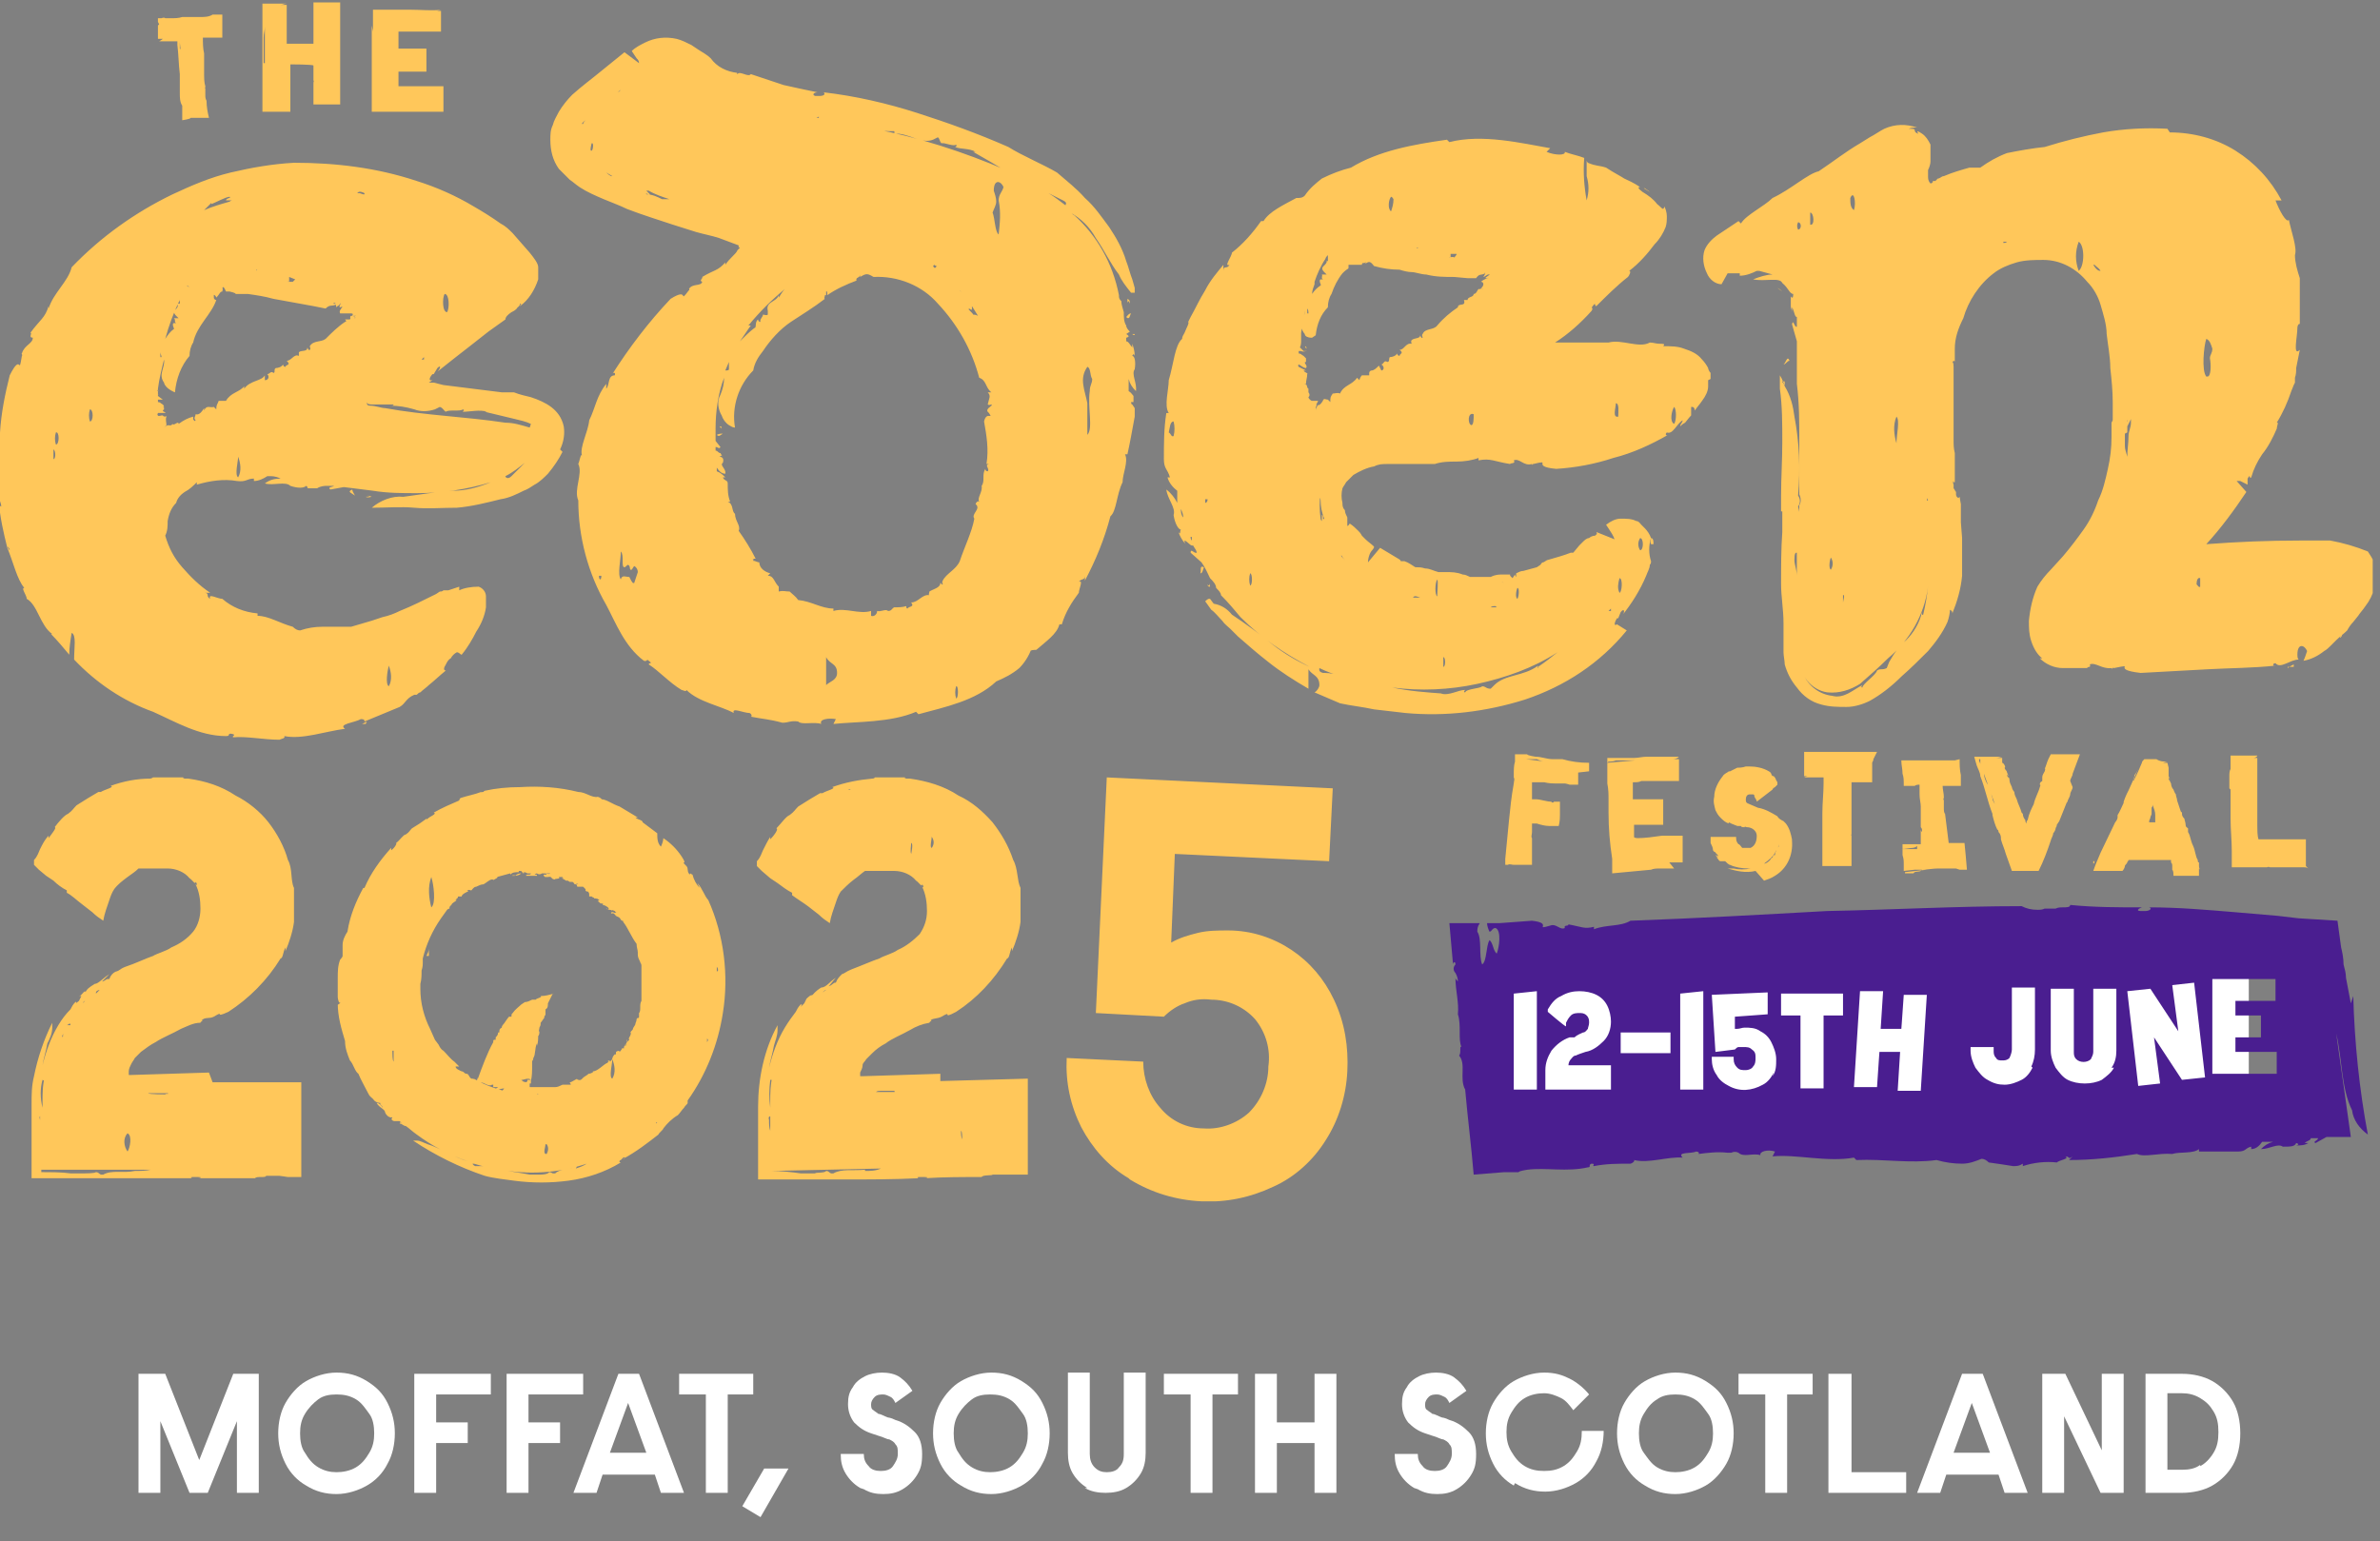
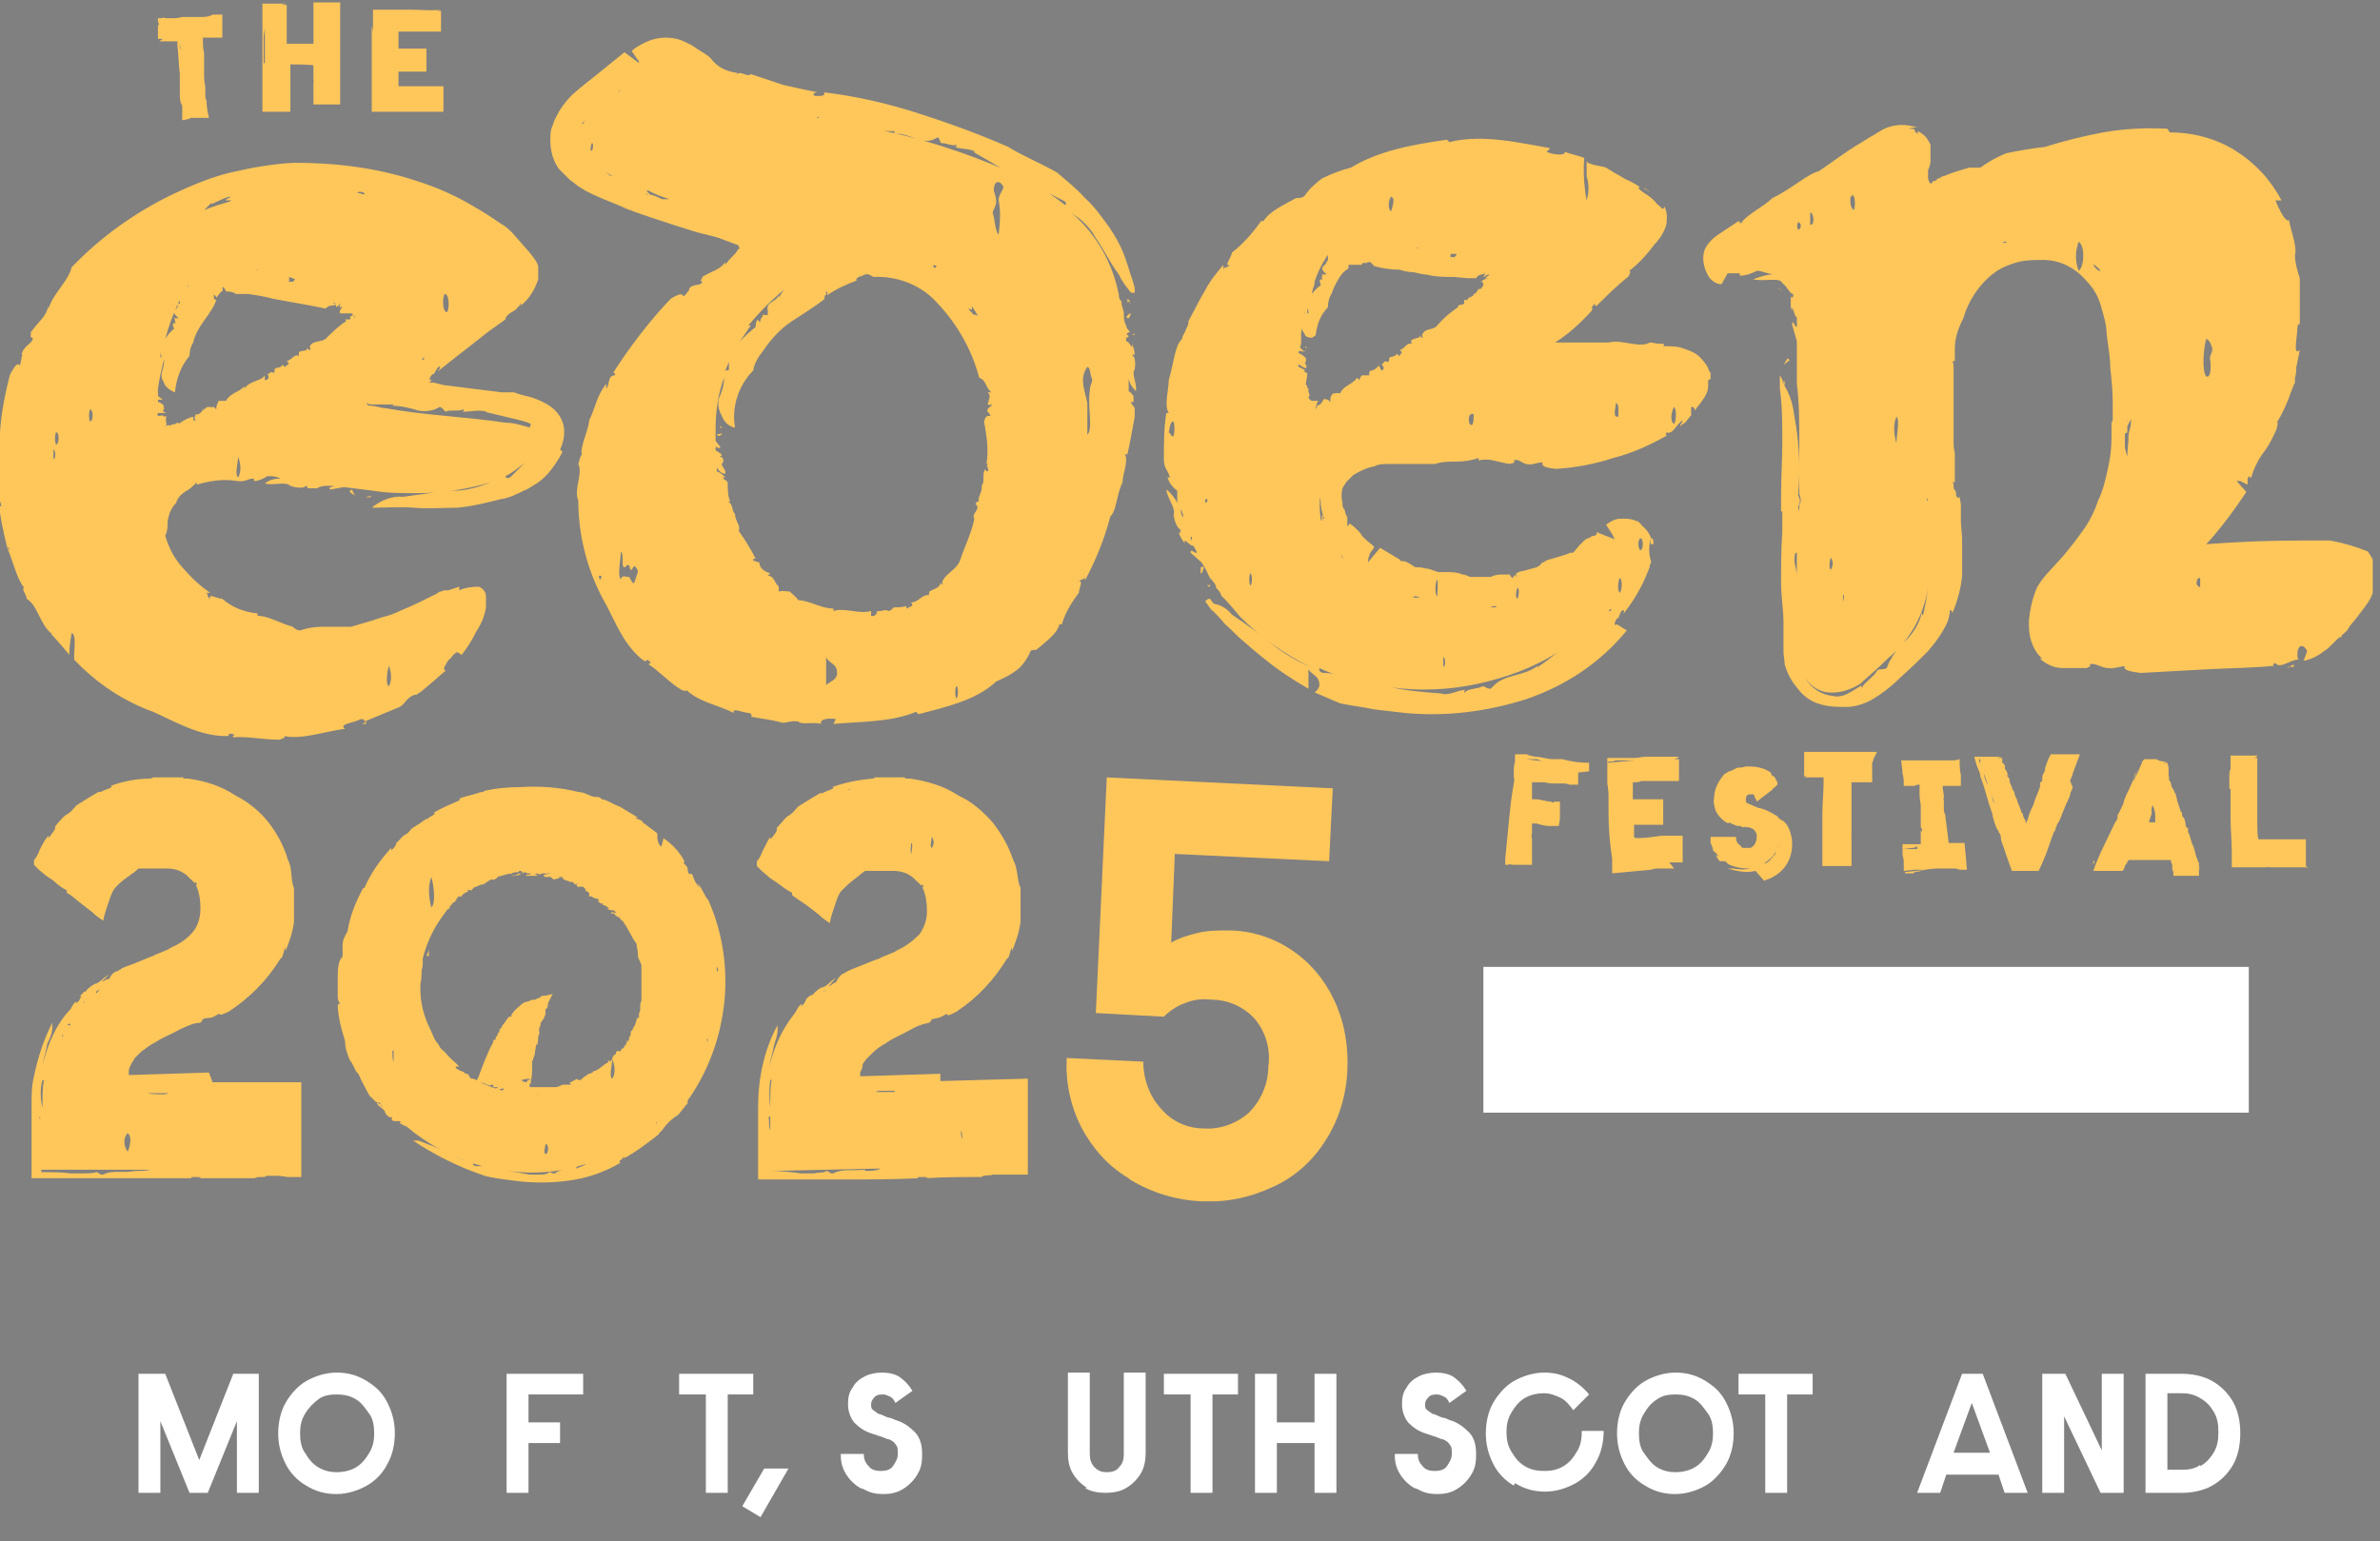
<svg xmlns="http://www.w3.org/2000/svg" version="1.1" viewBox="0 0 195.9 126.9">
  <rect x="0" y="0" width="195.9" height="126.9" fill="#808080" stroke="none" />
  <defs>
    <style> .cls-1 { fill: none; } .cls-2 { fill: #4a1e90; } .cls-3 { fill: #ffc75a; } .cls-4 { isolation: isolate; } .cls-5 { fill: #fff; } .cls-6 { clip-path: url(#clippath); } </style>
    <clipPath id="clippath">
      <rect class="cls-1" width="195.3" height="98.9" />
    </clipPath>
  </defs>
  <g>
    <g id="Layer_1">
      <g id="nav_logo">
        <g id="Moffat_South_Scotland" class="cls-4">
          <g class="cls-4">
            <path class="cls-5" d="M13.6,113.1l2.8,7.1,2.8-7.1h2.1v9.8h-1.8v-5.9l-2.4,5.9h-1.5l-2.4-5.9v5.9h-1.8v-9.8h2.1Z" />
            <path class="cls-5" d="M25.2,122.3c-.7-.4-1.3-1-1.7-1.8s-.6-1.6-.6-2.5.2-1.8.6-2.5,1-1.4,1.7-1.8,1.6-.7,2.5-.7,1.7.2,2.5.7,1.3,1,1.7,1.8c.4.8.6,1.6.6,2.5s-.2,1.8-.6,2.5c-.4.8-1,1.4-1.7,1.8s-1.6.7-2.5.7-1.7-.2-2.5-.7ZM29.3,120.8c.5-.3.8-.7,1.1-1.2s.4-1,.4-1.6-.1-1.2-.4-1.6-.6-.9-1.1-1.2c-.5-.3-1-.4-1.6-.4s-1.1.1-1.5.4-.8.7-1.1,1.2c-.3.5-.4,1-.4,1.6s.1,1.2.4,1.6c.3.5.6.9,1.1,1.2.5.3,1,.4,1.5.4s1.1-.1,1.6-.4Z" />
-             <path class="cls-5" d="M40.4,113.1v1.7h-4.5v2.3h2.6v1.7h-2.6v4.1h-1.8v-9.8h6.3Z" />
            <path class="cls-5" d="M48,113.1v1.7h-4.5v2.3h2.6v1.7h-2.6v4.1h-1.8v-9.8h6.3Z" />
-             <path class="cls-5" d="M52.6,113.1l3.7,9.8h-1.9l-.5-1.5h-4.3l-.5,1.5h-1.9l3.7-9.8h1.8ZM51.7,115.5l-1.5,4.1h3l-1.5-4.1Z" />
            <path class="cls-5" d="M55.9,114.8v-1.7h6.1v1.7h-2.1v8.1h-1.8v-8.1h-2.1Z" />
            <path class="cls-5" d="M63,120.9h1.9l-2.3,4-1.5-.9,1.8-3.1Z" />
            <path class="cls-5" d="M70.8,122.5c-.5-.3-.9-.7-1.2-1.2s-.4-1-.4-1.6h1.9c0,.4.1.7.4,1,.2.3.6.4,1,.4s.8-.1,1-.4c.2-.3.4-.6.4-1s0-.6-.2-.8c-.1-.2-.3-.3-.5-.4-.2,0-.5-.2-.9-.3l-.6-.2c-.6-.2-1-.5-1.4-.9-.3-.4-.5-.9-.5-1.5s.1-1,.4-1.4c.2-.4.6-.7,1-.9.4-.2.9-.3,1.4-.3s1.1.1,1.5.4.7.6,1,1.1l-1.4,1c-.1-.2-.2-.4-.4-.5-.2-.1-.4-.2-.6-.2s-.5,0-.7.2c-.2.2-.3.4-.3.6s0,.4.2.5c.1.1.3.2.4.3.2,0,.5.2.8.3,0,0,.2,0,.6.2.7.2,1.2.6,1.6,1s.6,1,.6,1.8-.1,1.2-.4,1.7c-.3.5-.7.9-1.2,1.2-.5.3-1,.4-1.6.4s-1.1-.1-1.6-.4Z" />
-             <path class="cls-5" d="M79.1,122.3c-.7-.4-1.3-1-1.7-1.8s-.6-1.6-.6-2.5.2-1.8.6-2.5,1-1.4,1.7-1.8,1.6-.7,2.5-.7,1.7.2,2.5.7,1.3,1,1.7,1.8c.4.8.6,1.6.6,2.5s-.2,1.8-.6,2.5c-.4.8-1,1.4-1.7,1.8s-1.6.7-2.5.7-1.7-.2-2.5-.7ZM83.1,120.8c.5-.3.8-.7,1.1-1.2s.4-1,.4-1.6-.1-1.2-.4-1.6-.6-.9-1.1-1.2c-.5-.3-1-.4-1.6-.4s-1.1.1-1.5.4-.8.7-1.1,1.2c-.3.5-.4,1-.4,1.6s.1,1.2.4,1.6c.3.5.6.9,1.1,1.2.5.3,1,.4,1.5.4s1.1-.1,1.6-.4Z" />
            <path class="cls-5" d="M89.5,122.5c-.5-.3-.9-.7-1.2-1.2-.3-.5-.4-1.1-.4-1.7v-6.6h1.8v6.7c0,.4.1.8.4,1.1.3.3.6.4,1,.4s.8-.1,1-.4c.3-.3.4-.6.4-1.1v-6.7h1.8v6.6c0,.6-.1,1.2-.4,1.7s-.7.9-1.2,1.2c-.5.3-1.1.4-1.7.4s-1.2-.1-1.7-.4Z" />
            <path class="cls-5" d="M95.8,114.8v-1.7h6.1v1.7h-2.1v8.1h-1.8v-8.1h-2.1Z" />
            <path class="cls-5" d="M105.1,113.1v4h3.1v-4h1.8v9.8h-1.8v-4.1h-3.1v4.1h-1.8v-9.8h1.8Z" />
            <path class="cls-5" d="M116.4,122.5c-.5-.3-.9-.7-1.2-1.2s-.4-1-.4-1.6h1.9c0,.4.1.7.4,1,.2.3.6.4,1,.4s.8-.1,1-.4c.2-.3.4-.6.4-1s0-.6-.2-.8c-.1-.2-.3-.3-.5-.4-.2,0-.5-.2-.9-.3l-.6-.2c-.6-.2-1-.5-1.4-.9-.3-.4-.5-.9-.5-1.5s.1-1,.4-1.4c.2-.4.6-.7,1-.9.4-.2.9-.3,1.4-.3s1.1.1,1.5.4.7.6,1,1.1l-1.4,1c-.1-.2-.2-.4-.4-.5-.2-.1-.4-.2-.6-.2s-.5,0-.7.2c-.2.2-.3.4-.3.6s0,.4.2.5c.1.1.3.2.4.3.2,0,.5.2.8.3,0,0,.2,0,.6.2.7.2,1.2.6,1.6,1s.6,1,.6,1.8-.1,1.2-.4,1.7c-.3.5-.7.9-1.2,1.2-.5.3-1,.4-1.6.4s-1.1-.1-1.6-.4Z" />
            <path class="cls-5" d="M124.6,122.3c-.7-.4-1.3-1-1.7-1.8s-.6-1.6-.6-2.5.2-1.8.6-2.5,1-1.4,1.7-1.8,1.6-.7,2.5-.7,1.5.2,2.1.5c.6.3,1.2.8,1.6,1.3l-1.3,1.3c-.3-.4-.6-.8-1-1s-.9-.4-1.4-.4-1.1.1-1.6.4c-.5.3-.8.7-1.1,1.2s-.4,1-.4,1.6.1,1.1.4,1.6c.3.5.6.9,1.1,1.2.5.3,1,.4,1.6.4s1.1-.1,1.6-.4c.5-.3.8-.7,1.1-1.2.3-.5.4-1,.4-1.7h1.8c0,.9-.2,1.8-.6,2.5-.4.8-1,1.4-1.7,1.8-.7.4-1.6.7-2.5.7s-1.7-.2-2.5-.7Z" />
            <path class="cls-5" d="M135.4,122.3c-.7-.4-1.3-1-1.7-1.8s-.6-1.6-.6-2.5.2-1.8.6-2.5,1-1.4,1.7-1.8,1.6-.7,2.5-.7,1.7.2,2.5.7,1.3,1,1.7,1.8.6,1.6.6,2.5-.2,1.8-.6,2.5-1,1.4-1.7,1.8-1.6.7-2.5.7-1.7-.2-2.5-.7ZM139.5,120.8c.5-.3.8-.7,1.1-1.2s.4-1,.4-1.6-.1-1.2-.4-1.6-.6-.9-1.1-1.2-1-.4-1.6-.4-1.1.1-1.5.4c-.5.3-.8.7-1.1,1.2s-.4,1-.4,1.6.1,1.2.4,1.6.6.9,1.1,1.2c.5.3,1,.4,1.5.4s1.1-.1,1.6-.4Z" />
            <path class="cls-5" d="M143.1,114.8v-1.7h6.1v1.7h-2.1v8.1h-1.8v-8.1h-2.1Z" />
-             <path class="cls-5" d="M152.4,113.1v8.1h4.5v1.7h-6.4v-9.8h1.8Z" />
            <path class="cls-5" d="M163.2,113.1l3.7,9.8h-1.9l-.5-1.5h-4.3l-.5,1.5h-1.9l3.7-9.8h1.8ZM162.3,115.5l-1.5,4.1h3l-1.5-4.1Z" />
            <path class="cls-5" d="M170,113.1l3,6.3v-6.3h1.8v9.8h-1.9l-3-6.3v6.3h-1.8v-9.8h1.9Z" />
            <path class="cls-5" d="M179.6,113.1c.9,0,1.8.2,2.5.6s1.3,1,1.7,1.7c.4.7.6,1.6.6,2.6s-.2,1.9-.6,2.6c-.4.7-1,1.3-1.7,1.7s-1.6.6-2.5.6h-3v-9.8h3ZM181.1,120.7c.4-.2.8-.6,1.1-1.1.3-.5.4-1,.4-1.7s-.1-1.2-.4-1.7c-.3-.5-.6-.8-1.1-1.1s-1-.4-1.5-.4h-1.2v6.3h1.2c.6,0,1.1-.1,1.5-.4Z" />
          </g>
        </g>
        <rect id="Rectangle_83" class="cls-5" x="122.1" y="79.6" width="63" height="12" />
        <g id="Group_137">
          <g class="cls-6">
            <g id="Group_1">
              <path id="Path_1" class="cls-3" d="M13.1,32.5c-.2,0-.3.1-.5,0h.5ZM13,32.1c-.2.2,0,0,0,.1.1,0,0,0,0-.1M189.2,26.9s0,0,0,0v.5-.4ZM12.9,33.1s0,0,0,0c0,0,0,0,0,0,0,0,0,0,0,0M146.9,26.5c0,0,0,.1,0,.2,0,0,0-.1,0-.2M23.3,30.1h0s0,0,0,0h0s0,0,0,0ZM192.8,52.2h0c0,.1-.2.2-.2.3.1,0,.2-.2.2-.3M30.1,40.9c.2.1.4,0,.5,0-.9-.3.3,0-.5,0M22.3.1h0c0,0,0-.2,0,0M30.7,2.6c0-.3,0-.5,0-.8V.8h1.2s1.9,0,1.9,0c.9,0,1.7.1,2.6,0-.2,0-.3.1-.5.1-.2,0-.4,0-.7,0h1.1v.7c0,0,0,0,0,0v.2s0,0,0,0v.2c0,0,0,0,0,0s0,.2,0,.2c0,.2,0,.3,0,.5,0,0,0-.2,0-.3v.2s0,0-.2,0-.1,0-.3,0h-.7c-.2,0-.3,0-.5,0h-1.8.1s0,0-.1,0c0,0,0,0,0,0,0,0,0,0,0,.1v.6c0,.2,0,.4,0,.6,0,0,0,0,0,.1h0s.2,0,.2,0c.2,0,.3,0,.5,0,.2,0,.5,0,.7,0h.9s0,0,0,0v1.7h0c0,0,0,.2,0,.2,0,0,0,0,0,0h-.7c0,0-.2,0-.3,0h-.5s0,0,0,0c-.1,0-.3,0-.3,0h-.5s0,0,0,0c0,0,0,0,0,0v.7s0,0,0,0,0,0,0,0v.5h2.1c.2,0,.5,0,.6,0,0,0,.2,0,.2,0h.8v1.1s0,0,0,0v1h-1c-.4,0,0,0-.3,0-.1,0-.2,0-.3,0,0,0,0,0,0,0-.2,0-.3,0-.5,0-.2,0-.4,0-.7,0h-3.1s0-1.1,0-1.1c0-1.2,0-2.4,0-3.6,0-.2,0-.4,0-.6h0s0-.2,0-.3v-1.3s0,0,0,0h0c0-.2,0-.2,0-.2h0ZM36.4,1.9h0ZM34.6,1.1h.7c-.2,0-.5,0-.7,0M33.9,1h0ZM30.9,2.7h0c0,0,0,0,0,0M30.9,4.3h0ZM30.9,6.3h0ZM30.9,6.9h0ZM30.9,7.5h0ZM30.9,9h0M31.4,9.5h.1s-.5,0-.5,0h.1s.2,0,.2,0h0ZM31.6,1h0c-.2,0-.4,0-.6,0v.2c0,.2,0,.3,0,.5v-.7h2.2c-.3,0-.5,0-.8,0h0c-.1,0-.3,0-.4,0h0s-.2,0-.3,0,0,0-.1,0h0s0,0,0,0ZM46.3,37.2c-.3.6-.7,1.2-1.2,1.8-.3.3-.7.7-1.1.9-.3.2-.6.4-.9.5-.6.3-1.2.6-1.9.7-1.2.3-2.4.6-3.6.7-1.2,0-2.4.1-3.5,0s-2.3,0-3.5,0c.7-.6,1.7-1,2.6-.9,1.4-.2,2.7-.4,4.1-.5,1.1,0,2.1-.3,3.1-.7-2,.6-4,.9-6.1.9-1.2,0-2.4,0-3.6-.2l-2.4-.3-1.1.2c-.3-.2.2-.2.3-.3h-.7c0,0-.4,0-.7.2.1,0,.2,0,.3,0-.4,0-.8,0-1.2,0,.3,0,0-.2,0-.2-.2.2-.7.2-1.3,0-.4-.4-1.4,0-2.1-.2.4-.3.8-.4,1.3-.4-.2-.1-.5-.2-.8-.2h-.3c-.3.2-.7.4-1.1.4v-.2c-.6,0-.6.3-1.4.2-1.1-.2-2.3,0-3.3.3v-.2c-.3.3-.6.6-1,.8-.3.2-.6.5-.7.9-.4.4-.6.9-.7,1.5,0,.4,0,.8-.2,1.2.3,1,.7,1.8,1.4,2.6.7.8,1.4,1.5,2.3,2.1h-.5c.5,0,.1.3.5.5-.2-.5.6,0,1,0,.8.7,1.8,1.1,2.9,1.2v.2c.9,0,1.8.6,2.9.9.2.2.4.3.6.3.6-.2,1.2-.3,1.8-.3h2.4s1.7-.5,1.7-.5l.9-.3c.5-.1,1-.3,1.4-.5,1-.4,2-.9,3-1.4l.3-.2c.1,0,.2,0,.3-.1h.4c0,0,.9-.3.9-.3v.3c.4-.2,1-.3,1.6-.3.3.1.6.4.6.8,0,.3,0,.6,0,.9-.1.7-.4,1.4-.8,2-.3.6-.7,1.3-1.2,1.9-.1,0-.2-.2-.4-.2-.2.1-.4.3-.5.5-.2.1-.3.3-.4.5-.2.3-.2.5,0,.5-.5.4-.9.8-1.4,1.2-.2.2-.5.4-.7.6-.1,0-.2.1-.3.2,0,0-.2,0-.2,0-.7.3-.7.7-1.2,1l-2.9,1.2c0-.1,0-.2-.3-.2-.5.3-1.9.4-1.3.8-1.6.2-3.5.9-5,.6.1.2-.2.2-.4.3-1.3,0-2.7-.3-3.8-.2-.2-.1.4-.2-.2-.3-.3,0,0,.2-.4.2-2.2,0-4.2-1.2-6-2-2.5-.9-4.7-2.4-6.5-4.3,0-1,.2-2-.2-2.2-.1.6-.2,1.2-.2,1.8-.5-.6-1-1.2-1.5-1.7h.1c-1-.7-1.2-2.4-2.1-2.9,0-.3-.5-.9-.2-.9-.6-.7-.9-2.1-1.4-3.3-.3-1.2-.6-2.5-.7-3.8,0,.2.1.4.2.4,0-.5-.6-1.2-.1-1.5,0-.3-.2-.2-.2,0,0-1.5,0-3.1.2-4.6.1-1.6.4-3.1.8-4.7,1-2,.7.2,1-1.6.1-.1-.1-.2,0-.2.2-.7.9-.8.9-1.3-.4,0,0-.4-.2-.4.8-1.1,1.2-1.2,1.5-2.2v.2c.4-1.3,1.6-2.2,1.9-3.4,2.4-2.5,5.2-4.5,8.3-6,1.5-.7,3.1-1.4,4.8-1.8,1.7-.4,3.4-.7,5.2-.8,3.4,0,6.8.4,10.1,1.5,1.6.5,3.2,1.2,4.7,2.1.7.4,1.5.9,2.2,1.4.4.2.7.5,1,.8l1.4,1.6c.4.5.7.9.7,1.2,0,.3,0,.7,0,1-.3.9-.8,1.7-1.5,2.2,0-.1.2-.2,0-.2,0,0,0,.2-.2.3-.1.2-.3.3-.5.4-.3.2-.5.4-.5.6l-.7.5-.7.5-1.4,1.1c-.9.7-1.8,1.4-2.8,2.2.3-.3.3-.6,0-.3l-.3.5h-.1c-.2.2-.4.6,0,.5l-.3.2s0,0,0,0,0,0,0,0h.4s.8.2.8.2l3.2.4,1.6.2h1c.5.2,1,.3,1.4.4,1.2.4,2.4,1,2.7,2.4.1.6,0,1.3-.3,1.9h0ZM41.6,24.3h0c0,0,.1-.1.2-.2l-.2.2ZM36.6,24.2c-.2.3-.2,1.5.2,1.5.2-.3.2-1.5-.2-1.5M36.1,17.8h-.4c.1,0,.3,0,.4,0,0,0,0,0,0,0h0ZM4.4,37.8c.2,0,.2-.7,0-.8,0,.3,0,.5,0,.8M4.6,36.6c.3,0,.3-1.1,0-1-.1.3-.1.7,0,1M32,54.8c-.1.4-.3,1.5,0,1.7.3-.5.2-1.2,0-1.7M34.7,29.6s0,0,.2,0c0,0,0-.2,0-.2l-.2.2ZM33.9,17.1h.4c-.1,0-.2,0-.4,0M33,16.7h.3c0,.1,0,0,0,0h-.3ZM29,15.9h0ZM24.6,23.1h0s0,0,0,0M23.8,23.1h0c0,.2-.1,0-.1.1,0,0,.3,0,.4,0,0,0,.2-.2.2-.2l-.5-.2s0,0,0,0c0,0,0,0,0,0v.2h0ZM22.4,15.8c.2,0,.4,0,.6,0-.2,0-.4,0-.5,0,0,0,0,0,0,0M22.9,22.6h-.1s0,0,.1,0h0ZM21.1,22.2c0,.2,0,0,.1,0h-.1ZM20.3,22h0s0,0,0,0h0ZM20.1,22h0ZM19.5,22h0s0,0,.1,0h-.1ZM17.4,16.7c-.2.2-.4.4-.6.6.7-.3,1.4-.5,2.1-.7,0,0,.1-.1.2-.1h-.5c0-.2.5-.2.3-.3-.3,0-1.2.5-1.5.6h0ZM17.1,22.1h0s0,0,0,0ZM15.6,23.6h0c0,0-.1,0-.2-.1h0c0,0,0,.1.1.1h0ZM15.4,17.8h0c0,0,0,0,0,0h0ZM14.8,24.7h0c-.5,1-.9,2.1-1.2,3.2.2-.3.4-.6.7-.8h0c.1,0-.2-.4,0-.5,0,0,0,0,.2,0-.2-.1,0-.3-.2-.4,0,0,.3,0,.4,0l-.2-.2c-.5-.5.3-.5.1-1,0,0,0,0,.2,0,0-.2,0-.3,0-.5h0ZM13.1,29.4c.1,0,.3,0,.2,0,0-.1-.1-.3-.1-.4v.5ZM7.4,33.7c-.1.3-.1.7,0,1,.3,0,.3-1,0-1M12.4,33.7h0ZM12.4,33.1h0ZM19.6,37.6c0,.4-.3,1.5,0,1.7.3-.5.2-1.2,0-1.7M29.2,26.2c.3-.1-.5,0,.1-.2-.1,0-.2,0-.3,0,.1-.2,0-.2-.2-.2-.3,0-.5,0-.8,0-.2-.3.5-.7,0-.5,0,0-.2.2,0,0-.2,0,.2-.5,0-.3-.2.3-.2.1-.3.3-.1-.2,0-.5-.3-.3h.4c-.5.3-.6,0-1,.4l-1-.2-1.1-.2-2.2-.4c-.7-.2-1.4-.3-2.1-.4h-1c0-.1-.5-.2-.5-.2h-.3c-.2-.5-.3-.4-.3-.2,0,0,0,0,0-.1.1.3,0,0,0,.3-.2,0-.2.2-.5.5,0-.1-.2-.3-.2-.2v.2c.1,0,0,0,0,0,0,.1.1.2.2.2-.4,1.2-1.6,2.1-1.9,3.5-.2.3-.3.7-.3,1.1-.7.8-1.1,1.9-1.2,3,0,0-.8-.3-.9-.8-.5-.7.1-1.2,0-1.9-.2.8-.4,1.6-.5,2.4,0,.2,0,.4,0,.6l.4.3c-.1,0-.2,0-.4,0v.2c.2,0,.2.1.4.2,0,0,0,0,0,0,0,0,0,0,0,0,0,0,.1.1.1.2-.1,0-.2,0-.3,0,.3,0,.3,0,.3.2-.3.2.2.2.1.3-.2,0-.4,0-.6,0-.1.2,0,.2,0,.2h0c0,.1.3,0,.3,0,0,0,.2,0,.3,0h-.2c.1.2.4,0,.3.1-.1.2,0,.5,0,.7l-.2.2c.4-.4.5,0,.7-.3.1.2.5-.3.5,0,.4-.3.8-.5,1.2-.6v.3c0-.2.1.2.2,0-.2-.2,0-.3,0-.5.3.1.5-.2.7-.5v.2c.2-.5.5-.2.8-.3,0,0,.2.2.2.2,0-.4.1-.4.2-.7.2,0,.4,0,.6,0,.4-.7,1.1-.7,1.5-1.2v.2c.5-.7,1.4-.6,1.7-1.1v.4c.3,0,.4-.3.2-.5.2,0,.3-.3.5-.1.2,0,0-.3.2-.4.2,0,.5-.1.6-.3,0,0,0,.2.2.2,0-.2.5-.1.1-.5.4,0,.6-.6,1-.4,0,0,0-.2,0-.3.2-.2.7,0,.7-.4,0,0,.1.3.2.2s0-.2,0-.3c.3-.5.9-.3,1.3-.6.5-.5,1-1,1.6-1.4h0c0-.1,0,0,0,0s.2,0,0-.2c0,0,.2,0,.3,0-.1,0,0,0,0,0,0,0,.1,0,0,0,.3,0,0-.2.2-.3h.2ZM30,15.9c-.4-.2-.5-.1-.6,0h.2s.3.1.3.1h.1ZM42.1,39.2c.4-.4.7-.7,1.1-1.1-.5.4-1,.8-1.6,1.1,0,.1.2.3.5,0h0ZM43.7,34.9c-.4-.2-.9-.3-1.3-.4l-2.5-.6h.2c-.6-.2-1.4,0-2,0,0-.1.2-.1,0-.2-.2.2-1.2,0-1.4.2-.2-.1-.2-.3-.5-.4l-.4.2c-.6.2-1.2.2-1.7,0-.7-.2-1.3-.3-2-.3.2,0,.3,0,.3-.1-.4,0-.7,0-1.1,0h-.6c-.2,0-.5,0-.5-.2,0,0,0,0,0-.1,0,0,0,.1,0,.2,0,.2.2.2.3.2.4,0,.9.2,1.2.2,3.3.6,6.6.7,9.9,1.2.7,0,1.3.2,2,.4M29.2,40.8c0-.1-.2-.3-.2-.5-.5.2,0,.3.2.5M22.3.3s0,0,0,0c0,.1,0,0,0,0M.8,45.3h0c0,0,0-.2-.2-.3,0,0,.1.2.2.3M12.7,1.4h0s0,.1,0,0M30.2,59.4s0,0,0,0l-.4.2h.3c0,0,0,0,0,0ZM12.7,1.3h0s0,0,0,0ZM13.1,2c0,0,0,0-.1-.2v-.3h.3c0,0,.2-.1.3,0,.2,0,.4,0,.5,0,.3,0,.6,0,.9-.1h0s0,0,0,0c0,0,0,0,.1,0,.1,0,.3,0,.4,0,.1,0,.3,0,.4,0h0c.1,0,.2,0,.3,0h.3c.3,0,.7,0,1-.2h0c0,0,.2,0,.3,0h.5c0,.2,0,.5,0,.6h0c0,.1,0,.2,0,.2v.3c0,.1,0,.1,0,.2v.6c-.2,0-.3,0-.5,0h-.3s0,0,0,0c-.2,0-.3,0-.5,0,0,0,0,0,0,0s0,0,0,0c0,0-.2,0-.3,0h0c0,.4,0,.9.1,1.3,0,.1,0,.3,0,.4h0c0,.2,0,.4,0,.6h0c0,.1,0,.3,0,.4h0s0,.1,0,.2c0,0,0,0,0,0,0,.4,0,.8.1,1.1,0,.3-.1,0,0,.2h0c0,0,0,.2,0,.2,0,0,0,0,0,0,0,.2,0,.2,0,.3,0,.2,0,.3.1.5,0,.5.1,1,.2,1.4h-1.5c0,.1-.7.2-.7.2v-1.2c-.2-.3-.2-.7-.2-1,0-.1,0-.3,0-.4h0c0,0,0-.2,0-.2,0-.3,0-.6,0-.9,0,0,0,0,0,0h0c0-.1,0-.2,0-.1-.1-.8-.1-1.6-.2-2.4,0,0,0-.2,0-.3h0c0,0-.6,0-.6,0-.3,0-.6,0-.9,0,0,0,.2-.1.3-.2.1,0,.3,0,.4,0h-.8c0,0,0-.2,0-.2v-.2c0,0,0,0,0,0h0c0,0,0-.2,0-.2h0s0,0,0,0c0,0,0,0,0,0s0,0,0-.2,0-.2,0-.3c0,0,0,0,0,.2h0c0-.1,0-.2,0-.2h0ZM16.8,9.7h0s0,0,0,0c0,0,.1,0,.2,0h0s-.3,0-.3,0h0ZM16.4,9.7h0ZM15.6,9.5h0ZM15.5,9.1h0M15.5,8.7h0ZM15.4,7.3h0ZM15.2,6.2h0ZM15,4.2h0s0,.2,0,.2c0,0,0,0,0,0s0,.2,0,.2,0,0,0,0h0c0,.2,0,.3,0,.5,0,.1,0,.2,0,.3l-.2-1.9v.5h0ZM14.7,3.2h.3c0,0-.3,0-.3,0ZM14,3.2c.2,0,.3,0,.5,0h-.5ZM13.2,2.7h0M23.9,7.1c0,.7,0,1.4,0,2.1h-2.3v-.6c0-.2,0-.4,0-.7h0s0-.2,0-.3v-1.4s0,0,0,0h0c0-.2,0-.2,0-.2,0-1.2,0-2.4,0-3.6,0-.3,0-.7,0-1,0-.4,0-.7,0-1.1h1.1s.9,0,.9,0c-.2,0-.3.1-.5.1-.4,0-.9,0-1.3,0h1.8v.7c0,0,0,0,0,0h0c0,.1,0,.2,0,.2v.2c0,0,0,0,0,0,0,0,0,.2,0,.3,0,.1,0,.3,0,.4,0,0,0-.1,0-.2v.2c0,0,0,.1,0,.2h0c0,0,0,.2,0,.3v.7c0,0,0,.1,0,.2h2.1,0s0,0,.1,0c0,0,0,0,0,0v-.4c0-.1,0-.2,0-.3h0c0-.2,0-.4,0-.7,0,0,0,0,0-.1,0-.1,0-.3,0-.4,0-.2,0-.4,0-.5,0-.3,0-.7,0-1h1s1.2,0,1.2,0v.8h0c0,.1,0,.3,0,.3,0,.1,0,.3,0,.4,0,0,0,.2,0,.3v.6s0,0,0,0c0,.1,0,.2,0,.3,0,.3,0,.6,0,.9,0,0,0,0,0,0v.7s0,0,0,0,0,0,0,0c0,.4,0,.8,0,1.2,0,.7,0,1.4,0,2v.3c0,.1,0,.3,0,.4,0,0,0,.2,0,.2h0c0,0-.8,0-.8,0-.2,0-.5,0-.7,0,0,0,0,0,0,0h-.3c0,0,0,0,0,0h-.4v-1.7c0-.4.1,0,0-.3h0c0-.2,0-.3,0-.4,0,0,0,0,0,0,0-.2,0-.3,0-.5,0-.1,0-.2,0-.3h0c0-.1-1.9-.1-1.9-.1v1.4h0ZM23.9,5.5h0s0,0,0,0M23.7,1.4h0ZM21.8,7.9h0ZM21.8,6.2h0M21.8,5.2v-3c0,.3-.1.6-.1.9h0c0,0,0,.2,0,.3h0s0,.2,0,.3,0,0,0,.1h0c0,.3,0,.6,0,.9,0,.2,0,.4,0,.5h0ZM21.9,1.4v-.4s0,0,0,0v.4ZM23.7,8.9s0,0,0,0h0c0,0,0,0,0,0ZM23.7,8.2h0ZM23.7,6.8h0ZM23.7,5.9h0s0,.1,0,0v-.3s0-.1,0-.2v.5h0c0-.1,0-.1,0-.1ZM26.6,40.2h-.1c0,0,.1,0,.1,0M147.3,29.7c-.2-.5-.3.2-.5.3.2,0,.3-.3.5-.3M188.3,54.9c.2,0,.4,0,.5,0,0,0,0-.1,0-.2,0,0-.4.2-.5.3M141.7,23.4c-.5,0-1-.4-1.2-.9-.3-.6-.4-1.3-.2-1.9.2-.5.6-.9,1-1.2l1.8-1.2.2.2c.4-.7,1.9-1.4,2.6-2.1,1.5-.7,2.9-2,3.8-2.2,1.2-.8,2.2-1.6,3.4-2.3l.8-.5c.4-.2.8-.5,1.2-.7.9-.4,1.8-.4,2.7-.1-.2,0-.5,0-.7.1.3,0,.5,0,.5.1,0,.2.2.3.3.3-.2-.3,0-.2.3,0,.3.2.5.5.7.9,0,.5,0,.9,0,1.4,0,.2-.1.5-.2.7,0,0,0,.2,0,.3v.2c0,.2,0,.4.2.6,0,0,.2,0,.2-.2h.2c0,0,.2-.2.2-.2.2,0,.3-.2.5-.2.7-.3,1.4-.5,2.1-.7.3,0,.6,0,.9,0,.7-.5,1.4-.9,2.2-1.2,1-.2,2.1-.4,3.1-.5,1.6-.5,3.2-.9,4.8-1.2,1.7-.3,3.5-.4,5.3-.3l.2.3c1.9,0,3.8.5,5.4,1.5,1.6,1,2.9,2.4,3.8,4.1h-.5c.3.8.9,1.9,1.1,1.6.2,1,.7,2.3.5,2.9,0,.6.2,1.3.4,1.9,0,1.7,0,2.4,0,3.8,0-.1-.2,0-.2.3,0,.7-.4,2.4.2,1.8-.1.5-.2,1-.3,1.5,0,.3,0,.5-.1.8v.4c0,0-.1.2-.1.2h0s-.2.5-.2.5c-.3.9-.7,1.8-1.2,2.6.2-.1,0,.3,0,.5-.3.7-.7,1.5-1.2,2.1-.4.6-.7,1.2-.9,1.9-.2.2,0-.4-.3.1,0,.2,0,.2,0,.2s0,.2,0,.3h0s0,0,0,0c-.2-.1-.4-.2-.6-.3-.1,0-.2,0-.3,0l.8.9c-1,1.5-2.1,3-3.3,4.3,2.6-.2,5.2-.3,7.7-.3h0c.4,0,.7,0,1.1,0,.2,0,.4,0,.6,0h.8c1.1.2,2.1.5,3.1.9.2.3.4.6.5.9.1.3.1.6,0,.5.3,1.1,0,2.2-.7,3.1-.2.3-.4.5-.6.8l-.4.5c-.2.2-.4.5-.5.7-.3.3-.6.5-.9.8l-.4.4c-.2.2-.4.4-.6.5-.5.4-1.1.7-1.7.8.1-.2.2-.5.3-.8-.2-.5-.8-.7-.8.3,0,.1,0,.3.1.4-.7,0-1.5.8-1.9.3-.3,0-.2.3,0,.2-1.9.2-3.8.2-5.6.3l-5.5.3c-2.6-.3-.2-.8-2.2-.4-.2-.1-.1.2-.2,0-.8.1-1.3-.5-1.8-.3.1.1,0,.2,0,.2s-.2,0-.2.1h-.9c-.4,0-.7,0-1.1,0-.7,0-1.4-.3-1.9-.8h.2c-.4-.3-.7-.8-.9-1.4-.2-.6-.2-1.1-.2-1.7.1-1,.3-1.9.7-2.8.3-.5.7-1,1.1-1.4l1-1.1c.6-.7,1.2-1.5,1.7-2.2.5-.7.9-1.5,1.2-2.4.4-.8.6-1.7.8-2.6.2-.9.3-1.7.3-2.6,0-.2,0-.3,0-.9v-.3c0,0,.1-.2.1-.2v-.3c0-.4,0-.8,0-1.2,0-.9-.1-1.9-.2-2.8,0-.9-.2-1.9-.3-2.8,0-.8-.3-1.7-.5-2.4-.2-.7-.6-1.4-1.1-1.9-.9-1.1-2.2-1.8-3.6-1.8-.7,0-1.5,0-2.2.2-.7.2-1.4.5-1.9.9-1.2.9-2.1,2.3-2.5,3.7-.4.8-.7,1.6-.7,2.5v1.1c0,0,0-.2-.2,0,0,0,.1,0,.1.4,0,.2,0,.4,0,.7,0,.2,0,.5,0,.6,0,.5,0,1,0,1.7v1.8c0,.5,0,.6,0,.7v.5c0,.4,0,.7.1,1.1v.3c0,.2,0,.4,0,.6v1.9c0-.1,0-.2,0-.3,0,0,0,0,0-.1h-.1c0-.2-.1,0,0,.2v.3c.1.1.1.2.2.3h0c0,.1,0,.2,0,.2,0,.2.2.4.3.2h0c0,.1.1.6.1.6v1.5s.1,1.3.1,1.3c0,.5,0,.9,0,1.4,0,.6,0,1.1,0,1.7-.1,1.1-.4,2.1-.8,3.1,0-.1,0-.2-.2-.3,0,.3-.1.7-.2,1-.4.9-1,1.7-1.6,2.4-.7.7-1.4,1.4-2.2,2.1-.8.8-1.7,1.5-2.6,2-.6.3-1.3.5-1.9.5-.7,0-1.4,0-2.1-.2-.8-.2-1.5-.7-2-1.4-.5-.6-.8-1.2-1-1.9,0-.3-.1-.7-.1-1v-.8c0-.5,0-1.1,0-1.6,0-1.1-.2-2.2-.2-3.2,0-1.5,0-2.9.1-4.3v-.9s0-.2,0-.2c0-.1,0-.3,0-.4v-.2s-.1,0-.1,0v-1c0,0,0,0,0,0v-.3c0-1.4.1-2.9.1-4.4,0-1.5,0-3-.2-4.4v-.2c0-.3,0-.6,0-.9.2.3.3.6.4.9h0c.5.8.7,1.7.8,2.5.4,2.1.5,4.3.3,6.5h0c.2.3.2.6,0,.9.1.4.2.8.1,1.2v.3c0,.2,0,.3,0,.5v-.3c0,0,0-.1,0-.2v-.3c0-.4,0-.9,0-1.3.2-.3.1-.7,0-.9,0-1.4,0-2.9,0-4.3,0-1.6,0-3.2-.2-4.8v-.6c0-.2,0-.3,0-.5v-2.4l-.4-1.4c.1-.5.2.3.4.2v-.8c-.2,0-.2-.5-.4-.8,0,.1,0,.3,0,.4,0-.2-.1-.3-.1-.5,0-.3,0-.5,0-.8.2.3.2-.1.2-.2-.3,0-.4-.5-.9-.9-.2-.5-1.4-.1-2.4-.3.5-.2,1.1-.4,1.6-.4-.4-.1-.7-.2-1.1-.3h-.2c-.4.2-.9.4-1.4.4v-.2c-.4,0-.7,0-1,0h0ZM181.7,31c.3,0,.3-1,.2-1.5,0-.3.2-.4.2-.8-.1-.3-.2-.7-.5-.8-.2.6-.4,2.6,0,3.1M181.1,47.6c-.2-.1-.3.2-.3.5.1.1.2.3.3.2,0-.2,0-.5,0-.7M175.2,29.7c0,.2,0,.5,0,.7h0c0-.2,0-.5,0-.7h0ZM174.9,35.7h0c0,.5,0,.8,0,1,0,.3.1.5.2.9,0-.6.1-1.1.1-1.7,0-.4.2-.7.2-1.1v-.3c-.1.2-.2.4-.3.6-.1-.1.1-.6,0-.5,0,.3,0,.7,0,1h0ZM174.7,39.6c0,0,0-.1,0-.2h0v.2ZM173.1,22.6s0,0,0,0h0ZM172.4,21.8h-.1c.3.5.5.5.6.5-.1-.2-.3-.3-.5-.5h0ZM171.1,19.9c-.3.8-.3,1.6,0,2.4.5-.4.5-2.1,0-2.4M168.5,19.8h0c0,0,.4,0,.4,0-.1,0-.3,0-.4,0M167.7,19.7h0c-.2,0-.3,0-.5,0h0c.2,0,.3,0,.5,0h0ZM165.3,19.9h-.4c0,.1,0,.1,0,.1.1,0,.2,0,.3-.1h0ZM158.6,41.2s0,0,.1,0c0,0,0,0-.1-.2,0,0,0,.2,0,.2M158.5,29.9h0c0,.2,0,.3,0,.5h0s0-.5,0-.5ZM156.1,34.3c-.3.7-.2,1.5,0,2.2,0-.7.3-1.9,0-2.2M152.3,16.3c0,.4,0,.8.3,1,.2-.6,0-1.7-.3-1M151.7,49c0,0,0,.7,0,.6s.2-.7,0-.6M150.7,45.9h0c-.1.2-.2.9,0,1,.2-.3.2-.7,0-1,0,0,0,0-.2,0h0ZM149,17.5c0,.3,0,.6,0,1,.4.1.3-1,0-1M148.2,53.7c0,.6,0,1.1.2,1.7.4,1.1,1.5,1.9,2.7,1.9h-.3c.5.1.9,0,1.3-.2.4-.2.8-.5,1.2-.7,0,0-.2.2,0,.2,0-.3,1.1-1,1.2-1.4.3-.2.4,0,.8-.2l.2-.5c.4-.7.8-1.3,1.4-1.8.6-.6,1.1-1.4,1.3-2.3,0,.1,0,.3.1.2.2-.8.3-1.5.4-2.3-.3,2.3-1.5,4.4-3.3,5.9-.7.7-1.5,1.4-2.3,2.1-.8.5-1.7.8-2.7.7-1.3-.2-2.3-1.4-2.2-2.7v-.4h0ZM148,18.3c-.1.2-.1.4,0,.6.3,0,.3-.6,0-.6M147.9,47.4h0c0-.6,0-1.2,0-1.9-.1,0-.2,0-.2.6,0,.4.2.8.2,1.3h0ZM147.4,26.1c0,.1,0,.3,0,.4v-.4ZM146.3,23.7l.4.3c-.1-.1-.2-.2-.4-.3M146.9,31.7c0-.1,0,0,0-.1v-.2s0,0-.2,0v-.3h0c0,.1,0,.3,0,.3,0,.1,0,0,.1.2M115.3,29h0s0,0,0,0h0s0,0,0,0ZM93.1,25.8c-.2,0-.3.2-.4.3.3.3.3-.2.4-.3M98.8,47.2c.2,0,.2-.3.3-.5-.4-.2-.2.3-.3.5M93,25c0-.2,0-.3-.2-.4,0,.8,0-.2.2.4M99.6,49h0s0,0,0,0ZM107.5,28.5c-.2.2,0,0,0,.2.1,0,0-.1,0-.2M107.3,29.4s0,0,0,0c0,0,0,0,0,0,0,0,0,0,0,0M133.9,51.9c-2.2,2.7-5.1,4.6-8.4,5.7-3.2,1-6.5,1.4-9.8,1.1l-2.6-.3c-.9-.2-1.9-.3-2.8-.5-.7-.3-1.4-.6-2.1-.9.2-.1.4-.4.4-.6,0-.8-.6-.8-.9-1.3,0,.5,0,1.1,0,1.6-1.2-.7-2.3-1.4-3.3-2.2-.9-.7-1.7-1.4-2.5-2.1l-.6-.6c-.2-.2-.5-.4-.7-.7-.3-.3-.6-.7-.9-.9l-.5-.7h0c0,0,.2-.2.3-.2h0s0,0,.1,0l.3.4c.6.1,1.1.4,1.5.9,1.2.8,2.3,1.6,3.4,2.5.9.7,1.9,1.3,3,1.8-2.1-1.1-4-2.4-5.7-4.1-.5-.6-1-1.2-1.6-1.8,0-.2-.2-.4-.4-.6,0-.3-.3-.6-.5-.8-.2-.4-.4-.9-.7-1.3l-.9-.8c0-.4.3.1.5,0,0-.2-.2-.4-.3-.6-.2.1-.4-.3-.7-.4,0,.1,0,.2.1.3-.3-.3-.5-.7-.6-1,.2.3.1-.1.2-.2-.2,0-.5-.5-.6-1.2.2-.6-.5-1.3-.6-2.1.4.3.7.7.9,1.1,0-.3,0-.7,0-1h0c-.4-.3-.7-.7-.8-1.1h.2c-.2-.7-.5-.7-.5-1.5,0-1.3,0-2.5.2-3.8h.2c-.4-.6,0-1.9,0-2.7.4-1.3.5-2.9,1.1-3.4,0-.2.1-.3.2-.5.2-.5.4-.8.3-.9h0c0,0,.2-.4.2-.4.4-.7.7-1.4,1.2-2.2.4-.8,1-1.5,1.5-2.1v.5c0-.5.3-.1.5-.5-.5.2.2-.7.2-1,.9-.7,1.7-1.6,2.4-2.6h.2c.5-.8,1.6-1.3,2.7-1.9.3,0,.5,0,.7-.2.4-.6.9-1,1.4-1.4.8-.4,1.6-.7,2.4-.9,2.3-1.4,5.1-1.9,7.9-2.3l.2.2c2.7-.7,6,.1,8.3.5l-.3.3c.7.3,1.6.3,1.5,0,.5.2,1.1.3,1.6.5-.1,1.2,0,2.4.2,3.5.2-.7.2-1.3,0-2,0-.5,0-.9,0-1.3,0,0,0,.1.1.2.7.3.9.2,1.5.4.6.4,1.2.7,1.5.9.4.2.7.3,1.3.7-.2,0-.2.1.2.4.5.3.9.6,1.2,1,.4.3.5.6.6.2.1.2.2.5.2.8,0,.3,0,.6-.1.9-.2.5-.5,1-.9,1.4-.6.8-1.3,1.6-2.1,2.2.2,0,0,.4-.1.5-.9.7-1.8,1.6-2.6,2.4-.2,0,0-.4-.3,0-.2.2.1.1-.1.4-.9,1-1.9,1.9-3,2.6,1.5,0,2.9,0,4.4,0h0c1.1-.3,2.5.5,3.4,0,.3,0,.5.1.8.1.3,0,.5,0,.3.2.6,0,1.2,0,1.7.2.6.2,1.1.4,1.5.9.2.2.4.5.5.7,0,.1.1.3.2.4v.3c0,0,0,.2,0,.2h0c0,0-.2.1-.2.1v.2c0,.1,0,.2,0,.3,0,.4-.2.8-.5,1.2-.2.3-.4.5-.6.8,0-.2-.1-.3-.2-.3h-.1c0,.2,0,.4,0,.7-.2.2-.4.5-.5.6-.2.1-.3.2-.4.3,0-.2.2-.3.2-.5-.5.3-.8,1.2-1.3,1-.2.2,0,.3.1.2-1.4.8-2.9,1.5-4.5,1.9-1.5.5-3.1.8-4.7.9-2.2-.2-.2-.8-1.9-.4-.1,0-.1.2-.1,0-.7.2-1-.5-1.5-.3.2.3-.3.2-.3.3-1.3-.2-1.6-.5-2.6-.3v-.2c-.5.2-1.2.3-1.8.3-.6,0-1.2,0-1.8.2-.9,0-1.8,0-2.6,0s-.9,0-1.3,0c-.4,0-.7,0-1.1.2-.6.1-1.2.4-1.7.7-.2.2-.4.4-.6.6-.1.2-.2.3-.3.5-.1.4-.1.8,0,1.2,0,.2,0,.4.2.6,0,.2.1.4.2.6,0,.2,0,.5,0,.7,0,0,.1,0,.2-.2,0,0,0,0,0,0s0,0,0,0c.3.2.5.4.7.6.1.1.2.2.3.4h0c0,0,.3.3.3.3.2.2.5.4.7.6,0,.2-.2.3-.3.5-.1.2-.2.5-.2.8l1-1.2,1.5.9c0,0,.2.1.2.2.1,0,.2,0,.3,0,.3.1.6.3.9.5h.1c.2,0,.4,0,.7.1.4,0,.7.2,1.1.3h.2c.1,0,.3,0,.4,0,.5,0,.9,0,1.4.2.2,0,.4.1.6.2.3,0,.6,0,1,0h.7c.4-.2.7-.2.9-.2s.5,0,.7,0h0c0,0,0,0,0,0h0s0,0,0,.1c.2.2.3.3.2.2h0s.2-.3.2-.3c0,0,0,.1.1.2,0,0,0-.2,0-.3h0c.2-.1.4-.2.6-.2l1.1-.3.3-.2h0c.2.2,0,0,0,0h0c0,0,.1-.2.2-.2.1,0,.3-.2.4-.2.7-.2,1.4-.4,1.9-.6,0,0,0,0,0,0,0,0,0,0,0,0,0,0,0,0,.2,0l.5-.6c.1-.1.2-.2.3-.3.1-.1.3-.3.5-.3.1-.1.3-.2.5-.2h0s0,0,0,0c0,0,0,0,.1-.1,0,0,.1,0,0-.2h0s1.5.6,1.5.6c-.1-.3-.3-.6-.5-.9l-.2-.3h0s0,0,0,0c.4-.3.8-.5,1.2-.5.5,0,.9,0,1.3.2.2,0,.3.2.4.3,0,0,.2.2.3.3.2.2.4.5.5.8-.2.6-.2,1.3,0,1.9,0,.1,0,.2-.1.3,0,.3-.2.6-.3.9-.5,1.2-1.2,2.3-2,3.3.3-.3.2-.7-.1-.3l-.2.5h-.1c-.2.3-.3.7,0,.5h0ZM135.9,44.3h0c0,.2-.1.3,0,.5h.2c0-.2,0-.5-.2-.5h0ZM135,44.3c-.2.3-.2.7,0,1,.3,0,.3-1,0-1M133.3,47.6c-.1.4-.2.8,0,1.2.2,0,.3-1.2,0-1.2M137.8,33.5c-.2.3-.4,1.2,0,1.4.2-.3.2-1.2,0-1.4M133,33.2c0,.4-.3,1.2.2,1.1,0-.4.1-1.1-.2-1.1M96.6,35.9h0c.1-.4.1-.8,0-1.2-.3,0-.3.5-.4.9.2.1.2.4.4.3h0ZM97.2,41.9c0,.2,0,.5.2.7,0-.2-.1-.5-.2-.7M98,44.2c0,.1,0,.2.1.3v-.3ZM99.2,41.4h0c.1,0,.2-.1.2-.3,0,0-.2,0-.2,0,0,0,0,.2,0,.3ZM102.9,48.2c.2,0,.2-1,0-1-.1.3-.1.7,0,1M121.3,34.1c-.5-.2-.5.8-.2.9.2,0,.2-.5.2-.9M120.3,21s0,0,0,0h0ZM119.4,21.1h0c0,.2-.1,0-.1.1,0,0,.3-.1.4,0,0,0,.2-.2.2-.3h-.5c0,0,0,0,0,0,0,0,0,0,0,0v.2c0,0,0,0,0,0ZM118.5,20.7h-.1s0,0,.1,0h0s0,0,0,0ZM116.6,20.4c0,.1.1,0,.2,0h-.2ZM115.8,20.3h0s0,0,0,0h0ZM115.6,20.3s0,0,0,0c0,0,0,0,0,0h0ZM115.1,20.2h0,0ZM114.5,16.2h0c-.2.2-.3,1,0,1.2.1-.3.2-.6.2-1,0,0-.1-.2-.2-.2h0ZM112.5,20.2h0s0,0,.1,0h-.1ZM110.4,20.4s0,0,0,.1v-.2h0ZM108.2,23.4h0c-.1.3-.2.5-.2.8.2-.3.4-.5.7-.7h0c.1,0-.2-.4,0-.5,0,0,0,0,.2,0-.2-.1,0-.3-.1-.4,0,0,.3,0,.4,0l-.2-.2c-.5-.5.3-.5.2-1,0,0,0,.1.1.1,0-.2,0-.3,0-.5,0,0-.2.2-.2.3-.4.6-.7,1.3-.9,1.9h0ZM107.5,25.8c.1,0,.3,0,.2,0,0-.1,0-.3-.1-.4v.5ZM106.9,29.5h0ZM108.3,33.8h0c0-.3.2-.4.2-.5,0,.2.4-.2.4-.4v.2c0-.4.2-.2.4-.2,0,0,.2.2.2.2,0-.4,0-.4.2-.7.2,0,.4-.1.6,0,.3-.7,1-.7,1.4-1.3l.2.2c0-.1.1-.3.2-.4h.6s0-.1,0-.2h0c0-.1.1-.2.2-.2.2,0,.4-.2.6-.4l.2.4c.2,0,.3-.3,0-.5.2,0,.2-.4.5-.2.2,0,.1-.3.2-.4.2,0,.5-.1.6-.3,0,.1.1.2.2.2,0-.2.4-.2,0-.5.4,0,.5-.6,1-.5,0,0-.1-.2,0-.3.2-.2.7-.1.7-.4,0,0,.1.3.2.2,0-.1-.1-.2,0-.3.2-.5.9-.3,1.2-.7.5-.6,1.1-1.1,1.7-1.5h0c0-.4.7,0,.5-.6,0,0,.2,0,.3,0,0-.3.5-.2.5-.5.3,0,.3-.5.5-.4h.1c.2.2-.3-.2.2,0,0,0-.2-.1-.2-.1.1,0,.2-.2.2-.3,0,0,0,0,0,0,0,0,0-.2-.2-.2.3-.3,1-.4.5-.3.1,0-.2,0-.1,0-.2,0,.6-.4.2-.3-.1,0-.3.2-.4.2.1-.2.3-.4,0-.3h.2c-.5.2-.5,0-.8.4h-.7s-1.1-.1-1.1-.1c-.8,0-1.5,0-2.3-.2-.4,0-.9-.2-1.2-.2-.3,0-.7-.1-1-.2-.7,0-1.4-.1-2.1-.3-.3-.4-.4-.4-.7-.2,0,0,0-.1,0-.2,0,.3-.3,0-.3.3-.3,0-.5,0-.8,0h-.2s0,0,0,0h-.1s0-.3,0-.2,0,.1,0,.2h0s0,.1,0,.2c0,.2,0,0-.5.5-.4.5-.7,1.1-.9,1.7-.2.3-.3.7-.3,1.1-.6.6-.9,1.4-1,2.3l-.3.2c0,0,.2,0,.3,0,.1,0,0,0,.1,0h-.5c-.2,0-.5-.1-.5-.3h0c-.6-.7,0-1.3,0-1.9-.1.6-.2,1.2-.3,1.8,0,.2,0,.4,0,.6,0,.2,0,.4-.1.6.1.1.2.2.3.3-.1,0-.2,0-.4,0v.2c.2,0,.2.1.4.2,0,0,0,0,0,0,0,0,0,0,0,0,0,0,.1.1.2.2-.1,0-.2,0-.3,0,.2,0,.3,0,.3,0v.2s0,0,0,.1c-.3,0,.2.3,0,.5-.2,0-.4-.2-.6-.3,0,0-.1.1,0,.2h0c.2.1.4.2.6.3h-.2c.1.2.4.2.3.3,0,.3-.1.5-.1.8h-.2c.4,0,.2.3.4.4,0,0,0,.2,0,.3,0,0,.2.2,0,.4,0,.1.2.3.3.3.2,0,.3,0,.5,0l-.2.4c.2-.3,0,.2,0,.1h0ZM106.9,30.1s0-.1,0-.1h0ZM109.3,39.1s0,0,0-.1h0ZM108.7,40.5h0c-.1.7-.1,1.5,0,2.2,0,0,0,.1.1.2,0-.2,0-.4,0-.5.2,0,0,.5.2.3-.2-.5-.3-1-.3-1.5,0-.2-.2-.5-.2-.7h0ZM109,55.4h0c.5,0,1,.1,1.4.3-.6-.2-1.2-.4-1.8-.7,0,.1-.1.3.3.4h0ZM110.7,46.1h0c0,0-.2-.2-.3-.4h0s0,0,0,.1l.2.2h0ZM112.1,44.5h0s0,0,0,0ZM125.1,49.4s0,0,0,0M124.9,48.4c-.1.2-.2.8,0,.9.1-.1.2-.9,0-.9M123.8,48c-.3-.2-.2-.1,0,0M123.6,48.2l.2-.2h0c0,0,0,.2-.1.2M123.1,49.9h0c-.2,0-.3,0-.4.1h.3s.2,0,.2,0c0,0,0,0,0,0h0ZM121.3,50.1c-.1,0-.2,0-.3,0,.1,0,.2,0,.3,0M120.2,49.8c-.1,0-.2,0-.3,0h.3c0,0,0,0,0,0ZM118.8,54.1c0,.3,0,.5,0,.8.2,0,.2-.8,0-.8M118.3,47.7c-.2.3-.2,1.3,0,1.4,0-.4.1-1.2,0-1.4M116.9,49.2h0c-.5-.2-.5-.1-.6,0h.5c0,0,0,0,0,0h0ZM115.9,49.1h0ZM126.6,54.9c.6-.4,1.1-.8,1.6-1.2-2,1.3-4.3,2.1-6.6,2.6-2.3.5-4.7.6-7,.3,1.4.3,2.8.4,4.2.5h-.2c.7.2,1.4-.3,2-.3,0,0-.2.2,0,.2.1-.3,1.2-.3,1.4-.5.3,0,.3.2.7.2l.3-.3c.9-.9,2.4-.7,3.6-1.6,0,0-.1.2,0,.2h0ZM131.5,46.5h0s0,0,0,0ZM131.9,44.7s0,0,0-.1h0s0,0,0,.1c0,0,0,0,0,0M132.1,46.3h0s0,0,0,0c0,0,.2,0,.2,0h-.2c0,0,0,0,0,.1h0ZM132.6,50.3h0c0-.1,0-.2,0-.2l-.2.2s0,0,.2,0h0ZM99.4,48.1c0,.2.1.2.2.2-.1-.6,0,.2-.2-.2M141,30.7h0c0,.1,0,.2,0,.3,0,0,0-.2,0-.3M135.4,15.5h-.1c.2.1.3.2.5.3-.1-.1-.3-.2-.4-.3M97.8,44.7h0s0,0,0,0M107.6,28.9c-.2,0-.3,0-.5,0,.2.1.3,0,.5,0M61.6,59s0,0,0,0c0,0,0,0,0,0h-.3s.3,0,.3,0h0ZM48.5,34.3c0,0,0,.2,0,.3,0,0,0-.2,0-.3M92.8,24.3h0s0,0,0,0ZM93.2,27.5h0c0-.1,0-.2,0-.2h0c0,.1,0,.2,0,.2,0,0,.2.2.2,0h0ZM80.9,40h0s0,0,0-.1c0,0,0,0,0,.1M74.7,49.9h0s.1,0,.1,0h-.1ZM59.4,35.3c0-.1,0-.2-.1-.2-.2.3,0-.1.1.2M59.3,36.9s0,0,0,0c0,0,0,0,0,0M59.5,35.7c-.2,0-.3,0-.5.1.2.2.3,0,.5-.1M93.3,28.1s0,0,0,.1c0,0,0-.1,0-.1M92.8,24.3c0,0,.2,0,.2,0,0,0-.2,0-.2,0M93.1,24.2h.2s-.2,0-.2,0ZM84.9,53.4c-.2.6-.6,1.2-1,1.6-.6.5-1.2.8-1.9,1.1-1.7,1.6-4.2,2.1-6.4,2.7l-.2-.2c-2.1.9-4.9.8-6.8,1l.2-.4c-.6-.1-1.4,0-1.2.4-.6-.2-1.6.1-1.9-.2-.6-.1-.8.1-1.3.1-1.1-.3-1.6-.3-2.6-.5.1,0,.1-.2-.1-.3-.5,0-1.5-.5-1.3,0-1.1-.6-2.9-.9-3.9-1.9,0,.2-.3,0-.4,0-1-.6-1.9-1.6-2.7-2.1,0-.2.4,0,0-.3-.2-.2-.1.1-.4,0-1.6-1.2-2.3-3.1-3.1-4.6-1.5-2.6-2.3-5.6-2.3-8.6h0c-.4-.9.4-2.2,0-3,.1-.2.2-.9.3-.7-.2-.7.5-1.9.6-2.9.5-1,.6-2,1.4-3,0,.1,0,.3,0,.4.3-.3.1-1.1.7-1.1.1-.2-.1-.3-.2-.1,1.4-2.2,3-4.3,4.8-6.2,1.6-1,.6.5,1.5-.7.1,0,0-.2,0-.1.3-.5,1-.2,1.1-.6-.3-.1.1-.3,0-.4,1-.6,1.3-.5,1.9-1.2v.2c.4-.6.9-.9,1-1.2l.2-.2h0c0-.1-.1,0-.1,0v-.2c.1,0,0,0,0,0-.5-.2-1.1-.4-1.6-.6-.6-.2-1.2-.3-1.9-.5l-1.9-.6c-1.2-.4-2.5-.8-3.8-1.3-.6-.3-1.2-.5-1.9-.8-.7-.3-1.4-.6-2-1-.3-.2-.5-.4-.8-.6-.3-.3-.6-.6-.9-.9-.5-.7-.7-1.5-.7-2.4,0-.4,0-.8.2-1.2.1-.4.3-.7.5-1.1.3-.5.7-1,1.1-1.4.9-.8,1.6-1.3,2.2-1.8l2.1-1.7,1.2.9c0-.2-.1-.3-.2-.4l-.2-.3-.2-.3h0c.3-.3.7-.5,1.1-.7.8-.4,1.7-.5,2.6-.3.4.1.8.3,1.2.5l.6.4c.3.2.7.4,1,.7.5.7,1.3,1.1,2.2,1.2,0,0-.1,0,0,.1.2-.3.9.3,1.1,0,.9.3,1.8.6,2.7.9.9.2,1.8.4,2.8.6-.3,0-.5.2-.2.3h.4c0-.1,0,0,0,0,.2,0,.5-.1.3-.3,2.6.3,5.2.9,7.7,1.7,2.5.8,5,1.7,7.5,2.8,1.1.7,2.8,1.4,4,2.1.8.7,1.6,1.3,2.3,2.1.8.7,1.4,1.6,2,2.4.6.9,1.1,1.8,1.4,2.8.2.5.3,1,.5,1.5l.2.7v.4c.2,0-.1,0-.2,0h0s0,0-.1,0c-.4-.5-.8-1-1-1.5-.7-.9-1.2-2-1.9-3-.5-.9-1.2-1.6-2.1-2.1.1,0,.2.2.3.2,1.9,1.7,3.2,4,3.7,6.6,0,.2,0,.3.2.5,0,.3.1.5.2.9,0,.4,0,.8.2,1.1,0,.2.2.4.3.5l-.3.2h0c0,0,.2.1.2.2,0,0-.1.1-.2.1v.3c.2,0,.3.3.5.5v-.3c.1.3.2.6.2,1-.1-.3-.2,0-.2,0,.2,0,.3.5.2,1.1-.3.4.2,1.1.1,1.8-.3-.3-.5-.6-.6-1,0,.2,0,.5,0,.7v.3c.2.1.3.3.4.4v.3c0,0,0,.1,0,.2h-.2c0,0,0,.2.1.2l.2.3c0,0,0,.2,0,.3,0,.1,0,.3,0,.4-.2,1.1-.4,2.2-.6,3.1h-.2c.3.6-.2,1.6-.2,2.3-.5,1-.5,2.4-1,2.8-.5,1.9-1.2,3.6-2.1,5.3v-.4c0,.4-.3.2-.5.5.4-.2,0,.6,0,.9-.6.8-1.1,1.6-1.4,2.6h-.2c-.2.8-1.1,1.4-1.9,2.1-.2,0-.5,0-.6.2h0ZM92.9,30.3h0ZM92.9,28.4h0ZM89.5,30.2c-.7,1-.2,1.9,0,3,0,.9,0,1.8,0,2.6.5-.5,0-2.3.2-3.6,0-.5.2-.6.2-1-.2-.3-.1-.9-.4-1h0ZM87.5,16.5h0c-.4-.2-.8-.4-1.2-.6.5.3,1,.7,1.4,1,0-.1.2-.2-.2-.4h0ZM47.8,10.5h0ZM48,10.2c0-.1.1-.2.2-.3h0c-.3.2-.3.3-.3.3h0ZM48.7,11.8c0,0-.2.7,0,.6.1,0,.2-.7,0-.6M50.4,7.8c0,0,0,.2-.2.2l.2-.2s0,0,0,0M50.4,14.5h0s-.5-.3-.5-.3c0,0,.2.2.4.3h0ZM51.1,7.4h0c0,0-.2.1-.2.2l.2-.2ZM52.5,6.3h0c0,0-.2.2-.3.3l.3-.3ZM54.4,16.4h0c.2,0,.4,0,.7,0-.6-.2-1.2-.4-1.7-.7,0,0-.1,0-.2,0l.3.3c-.1.1-.4-.2-.3,0,.5,0,.9.2,1.3.4h0ZM56.3,16.7h0s0,0,0,0ZM60.3,7.6h0s-.3-.1-.3-.1h.3ZM49.5,47.4s0,0,0,0c0,0-.1,0-.2,0,0,.4.2.4.2,0M52.2,48c.1-.3.2-.6.3-.9,0-.2-.1-.4-.3-.5-.1.1-.2.4-.3.3s0-.3-.2-.4c-.1,0-.2.2-.3.2-.3,0,0-1-.3-1.3,0,.7-.3,1.9,0,2.3.1-.4.4-.2.7-.2.1.2.2.4.3.5h0ZM70.2,20.9h-.1c0,0,.1,0,.1,0ZM67.2,9.7h.2s0,0,0-.1c0,0,0,0-.2.1M66.7,22.5s0,0,0,.1v-.2h0ZM61.8,26.8h0c-.3.4-.6.9-.9,1.3.4-.4.8-.8,1.2-1.1h0c.2,0,0-.5.3-.7,0,0,0,.2.2.2-.1-.2.2-.4.2-.6.1,0,.3.1.4,0v-.3c-.2-.8.7-.7.9-1.3,0,0,0,.2,0,.2.2-.3.3-.5.5-.7-1.1.9-2.1,1.9-3,3h0ZM60,29.8c-.1.2-.2.5-.3.7.1,0,.3,0,.3-.1,0-.2,0-.4,0-.6M59,37.1h0ZM59,38h0ZM68,56.4c.3-.3.9-.4.9-1,0-.8-.6-.7-.9-1.3,0,.8,0,1.5,0,2.3h0ZM78.7,56.5c-.1.3-.1.7,0,1,.2,0,.2-1.1,0-1M81.3,33.9h0c-.2-.3.5-.5.3-.6-.3.1-.2,0-.3,0,.1-.5.3-.7,0-1h.3c-.5-.4-.4-1-1-1.2-.6-2.3-1.8-4.4-3.4-6.1-1.3-1.5-3.3-2.3-5.3-2.2-.5-.3-.6-.3-1.1,0,0,0,0-.1,0-.2,0,.3-.4.2-.3.5-.8.3-1.7.7-2.4,1.2,0-.1,0-.4-.1-.3v.3s-.1,0-.1,0c0,.1-.1.3,0,.3-.9.7-1.9,1.3-2.8,1.9-.9.6-1.7,1.5-2.3,2.4-.4.5-.7,1-.8,1.6-1.2,1.2-1.8,3-1.5,4.7-.2,0-.3-.1-.5-.2-.3-.2-.5-.5-.6-.8-.3-.5-.4-1.2-.1-1.7.2-.5.3-.9.3-1.4-.5,1.3-.7,2.8-.7,4.2v1l.4.5c-.1.2-.2,0-.4,0v.3c.2,0,.2.2.4.2h0c0,0,.1.2.2.3-.1-.2-.2,0-.3,0,.3,0,.4.2.3.5-.3.2.3.5.2.9-.3,0-.5-.2-.7-.5,0,.1,0,.2,0,.3h0c.3.1.5.3.7.5h-.2c.1.3.4.2.4.5,0,.5,0,1,.2,1.5h-.2c.5.2.3.8.6,1,0,.6.5,1,.3,1.4.5.7,1,1.5,1.4,2.3h-.3c.3,0,0,.2,0,.3,0-.3.4,0,.6,0,0,.5.5.8.9.9l-.2.2c.5,0,.5.5.9.9,0,.1,0,.3,0,.4.4-.1.5,0,.9,0,.2.2.5.4.7.7,1.1.1,1.9.7,2.9.7v.2c1-.3,2.1.3,3.1,0v.4c.2.1.5-.1.5-.4.3.1.7-.2.9,0,.3,0,.3-.2.5-.3.3,0,.7,0,1-.1,0,.1,0,.2.1.2.1-.2.6-.1.3-.5.6,0,.9-.7,1.5-.6-.1,0,0-.2,0-.3.3-.2.9-.3.9-.7.1,0,.1.2.2.1,0-.1-.1-.1,0-.3.3-.6,1.1-.9,1.4-1.6.4-1.2,1-2.4,1.2-3.5h0c-.3-.4.6-.8.1-1.2,0,0,.1-.3.3-.2-.2-.3.3-.8.2-1.3.3-.4,0-.9.3-1.4,0,0,0,.2.2.2.2-.2-.3-.5.1-.6,0,0-.2,0-.2,0,.2-1.2,0-2.4-.2-3.5.2-.9.8-.1.4-.7,0,0-.2,0,0,0h0ZM74.4,20.7h.2-.2s0,0,0,0M75.3,21h-.1s0,0,.1,0M75.5,21.2h0s0,0,.2,0h-.1s0,0,0,0h0ZM76.8,21.9c.1.2.2.2.3,0,0,0-.1,0-.2-.1h0ZM79,23.8h0c0,0,0,.2.1.2h0l-.2-.2ZM79.7,25.4h0c0,.1.4.4.4.5.1,0,.2,0,.4.1-.2-.3-.3-.5-.5-.8,0,0,0,0,0,0v.3c-.2,0-.2-.2-.3,0h0ZM80.8,26.7h0s0,0,0,0h0ZM82.2,19.3c.1-.9.2-1.8,0-2.8,0-.5.3-.7.4-1.1-.2-.5-.8-.7-.8.3.1.3.2.6.2.9,0,.3-.2.6-.3.9.2.5.2,1.6.5,1.8M82.7,14l.3.2c-1-.6-2-1.2-2.9-1.7h.2c-.5-.3-1.2-.2-1.7-.4,0,0,.2,0,.1-.2-.2.2-1-.2-1.2-.1-.2-.2-.1-.3-.3-.5l-.4.2c-1,.4-2-.6-3.3-.5,0,0,.2,0,.1-.2-.6,0-1.2,0-1.7-.2,3.7.7,7.4,1.9,10.9,3.4h0ZM17.5,89.1h7.3c0,1.2,0,2.5,0,3.8v4h-1.1c0,0-.7-.1-.7-.1-.4,0-.7,0-1.1,0,0,0,.1,0,0,0,0,.2-.8,0-.9.2-1.6,0-3.1,0-4.7,0,.2,0,.4-.1,0-.1h-.3c0,0,0,0,0,0-.2,0-.4,0-.2.1-2,0-4.1,0-6.1,0h-3s-4.1,0-4.1,0v-2.3c0-.5,0-1.1,0-1.5,0-.8,0-1.5,0-2.3,0-.8,0-1.5.2-2.3.3-1.5.8-3,1.5-4.4,0,.1,0,.3,0,.4,0,.5-.2.9-.4,1.3-.1.6-.3,1.2-.4,1.8.3-1.2.7-2.3,1.3-3.3.3-.5.6-.9,1-1.3.1-.2.2-.4.4-.6.2-.1,0,.2,0,.2,0-.1.2-.2.3-.3,0,0,.1-.2.2-.4h-.2c.2,0,.3-.3.5-.4-.1.2,0,0,.1,0,0-.1.2-.3.7-.6.3,0,.7-.5,1.2-.8-.2.2-.4.4-.6.6.2,0,.3-.2.5-.2h.1c.1-.3.3-.5.5-.6h0c.4-.1.3-.2.8-.4.9-.3,1.7-.7,2.3-.9h0c.3-.2,1.1-.4,1.5-.7.7-.3,1.3-.7,1.8-1.3.4-.5.6-1.2.6-1.9,0-.7-.1-1.4-.4-2,0,0,.2.1.2.2-.2-.2,0-.2-.2-.4,0,.3-.3-.2-.5-.3-.4-.5-1.1-.8-1.8-.8h0c-.7,0-1.3,0-2,0-.1,0-.3,0-.4,0-.3.3-.5.4-.9.7-.4.3-.8.6-1.1,1-.2.3-.3.6-.4.9-.2.6-.4,1.1-.5,1.7-.3-.2-.6-.4-.9-.7l-.9-.7c-.4-.3-.8-.7-1.2-.9v-.2c-.4-.2-.8-.5-1.1-.8l-.6-.4-.6-.5-.4-.4h0c0,0,0-.2,0-.2v-.2c.3-.3.4-.7.5-.9.2-.4.4-.8.7-1.1v.2c.3-.4.7-.9.5-.9.3-.4.8-1,1.1-1.1.4-.3.4-.4.7-.7.8-.5,1.1-.7,1.8-1.1,0,0,0,0,.2,0,.3-.2,1.2-.4.8-.5,1.1-.4,2.2-.6,3.3-.6-.1,0,.1,0,.2-.1.9,0,1.8,0,2.5,0,.1,0-.2,0,.1.1.2,0,0,0,.3,0,1.4.2,2.7.6,3.9,1.4,1,.5,2,1.3,2.7,2.2.7.9,1.3,2,1.6,3.1h0c.4.7.2,1.7.5,2.3,0,.2,0,.7,0,.5,0,.8,0,1.6,0,2.3-.1.8-.4,1.7-.7,2.4,0,0,0-.2,0-.3-.2.3-.2.9-.4.9,0,.2,0,.2,0,0-1.1,1.8-2.6,3.3-4.3,4.4-1.3.6-.2-.2-1.2.4,0,0,0,.1,0,0-.4.2-.7,0-1,.3.2,0-.1.1-.1.2-.6,0-1.1.3-1.6.5h0c-.7.4-1.5.7-2.1,1.1-.4.2-.8.5-1.2.8-.2.2-.3.3-.5.5-.1.2-.2.3-.3.5-.1.2-.2.4-.2.6v.3s0,0,0,0h.2l6.4-.2h0ZM24,75.7h0ZM11.1,90.1h0ZM10.5,93.3c-.4.4-.3,1.1,0,1.5.2-.3.4-1.3,0-1.5M7.9,81.8c0,0,.2-.2.3-.3-.1,0-.3.1-.3.2M6.8,82.6l.2-.2s-.1,0-.2.2M6.8,83s0,.1,0,0c0,0,0,0,0,0M5.8,84.4c0-.3-.2,0-.3,0,0,0,.2,0,.3,0M5.1,85.4c.4-.5,0,.2.1-.3,0,0-.1.2-.1.3M3.5,88.9h0c-.2.7-.2,1.5,0,2.3v-.5c0-.7,0-1.4.2-2.1,0,.1,0,.2,0,.4h0ZM3.3,92.2c0,.3,0,.6,0,.9v-1.2s-.1,0,0,.3M11.1,96.4h0c.4,0,.9,0,1.3-.1H3.4v.2c.8,0,1.7,0,2.4.1h-.1c.4,0,.9,0,1.3,0,0,0-.2,0,0,0,0,0,.8,0,.9-.1.2,0,.2.1.4.2h.2c.7-.4,1.7-.1,2.6-.3,0,0-.2,0,0,0h0ZM13.7,90.1h0s.1,0,.2,0h-.3c0-.1.4,0,.2-.1-.2,0-.9,0-1.1,0h-.5c0,.1,1.5.1,1.5.1h0ZM16.1,96.3s0,0,.1,0h-.2s0,0,0,0c0,0,0,0,0,0M16.4,90c-.1,0-.2,0-.4,0h.4ZM20.4,90h0ZM21.1,90h0c-.3,0-.4,0-.4,0h.4,0ZM21.9,96.2h0ZM23.4,90h0c-.1,0-.2,0-.3,0h.3ZM24,90h0c0,0,0,0,0,0ZM24,91.3h0ZM77.4,89l7.2-.2c0,1.3,0,2.7,0,3.9s0,2.5,0,3.8v.2h-1.1s-.7,0-.7,0c-.3,0-.6,0-1.1,0,0,0,.1,0,0,0,0,.1-.8,0-.9.2-1.6,0-3.1,0-4.7.1.2,0,.4-.1,0-.1h-.3c0,0,0,0,0,0-.2,0-.4,0-.2.1-2,.1-4.1.1-6.1.1h-6.5s-.6,0-.6,0v-1.3c0-.3,0-.6,0-.9,0-.5,0-1.1,0-1.5,0-.8,0-1.5,0-2.3,0-2.3.5-4.7,1.6-6.7v.4c0,.5-.2.9-.3,1.3-.1.6-.3,1.2-.4,1.8.3-1.2.7-2.3,1.3-3.3.3-.5.6-.9.9-1.3.1-.2.2-.4.4-.6.2-.1,0,.2,0,.2l.3-.3c0,0,.1-.2.2-.4l-.2.2c.2-.2.4-.4.6-.5-.2.2,0,0,.1,0,0,0,.2-.3.7-.6.4,0,.7-.5,1.2-.8-.2.2-.4.5-.6.7.3-.1.3-.2.5-.3h.1c.1-.3.3-.5.5-.7h0c.3-.1.3-.2.8-.4.8-.3,1.7-.7,2.3-.9h0c.3-.2,1.1-.4,1.5-.7.7-.3,1.3-.8,1.8-1.3.4-.6.6-1.2.6-1.9,0-.7-.1-1.4-.4-2,0,0,.2.1.2.2-.2-.2,0-.2-.2-.4,0,.3-.3-.2-.5-.3-.4-.5-1.1-.8-1.8-.8h0c-.7,0-1.3,0-2,0-.2,0-.3,0-.4,0-.3.2-.6.5-.9.7-.4.3-.8.7-1.1,1-.2.3-.3.6-.4.9-.2.6-.4,1.1-.5,1.7-.3-.2-.6-.4-.9-.7l-.9-.7c-.4-.3-.9-.6-1.3-.9v-.2c-.4-.2-.8-.5-1.2-.8l-.6-.4-.7-.6-.4-.4h0c0-.1,0-.2,0-.2v-.2c.3-.3.4-.7.5-.9.2-.4.4-.8.6-1.1v.2c.4-.4.7-.9.5-.9.4-.4.8-1,1.1-1.1.4-.3.4-.4.7-.7.8-.5,1.1-.7,1.8-1.1,0,0,0,0,.2,0,.3-.2,1.2-.4.8-.5,1.1-.4,2.2-.6,3.3-.7,0,0,.2,0,.2-.1.8,0,1.7,0,2.5,0,.1,0-.2,0,.1.1.2,0,0,0,.3,0,1.4.2,2.8.6,4,1.4,1.1.5,2,1.3,2.8,2.2.7.9,1.3,1.9,1.7,3.1h0c.4.7.3,1.7.6,2.3,0,.2,0,.7,0,.5,0,.8,0,1.6,0,2.3-.1.8-.4,1.7-.7,2.4,0,0,0-.2,0-.3-.2.3-.2.9-.4.9,0,.2,0,.2,0,0-1.1,1.8-2.5,3.3-4.2,4.4-1.3.7-.2-.2-1.2.4,0,0,0,.1,0,0-.4.2-.7.1-.9.3.2,0-.1.1-.1.2-.6.1-1.1.3-1.6.6h0c-.7.4-1.5.7-2,1.1-.4.2-.8.5-1.1.8-.2.2-.3.3-.5.5-.1.2-.3.3-.3.5,0,.2-.1.4-.2.6v.3s0,0,0,0h.2l6.4-.2h0ZM69.8,65h.2c0-.1-.2,0-.2,0ZM75,70.3c0,0,.2-.9,0-.9,0,.2-.1.7,0,.9M76.7,68.8h0c0,.3-.2,1,0,1,.2-.3.2-.6,0-.9,0,0,0-.1-.1,0h0ZM71.1,90h0ZM68,81.5c-.1,0-.2.1-.3.2l.3-.2ZM66.8,82.4c0,0,0,.1-.2.2,0,0,.2-.1.2-.2h0M63.4,88.9h0c-.1.8-.1,1.5,0,2.3v-.5c0-.7,0-1.4.2-2.2,0,.1,0,.2,0,.4h0ZM63.3,92.2h0c0,.3,0,.6.1.9v-1.2c0,0-.2,0-.1.3h0ZM71.2,96.4h0c.4,0,.9,0,1.3-.2l-9,.2h0c.8,0,1.7.1,2.4.2h-.1c.4,0,.9,0,1.3,0,0,0-.2,0,0,0,0-.1.8,0,.9-.2.2,0,.2.1.4.2h.2c.7-.4,1.6-.2,2.6-.3,0,0-.1,0,0,0h0ZM73.6,90h0s.1,0,.1,0h-.3c0-.2.4,0,.2-.2-.2,0-.9,0-1.1,0-.1,0-.3,0-.4.1h1.5s0,0,0,0ZM76.2,96.2s0,0,.1,0h-.2s0,0,0,0M76.4,89.9c-.1,0-.2,0-.4,0h.4ZM79.2,93.8c0-.2,0-.7-.1-.7,0,.2,0,.5.1.7M80.4,89.8h0M81,89.8h0c-.3,0-.4,0-.4,0h.4,0ZM82,96.1h0ZM83.4,89.7h0s0,0,0,0c0,0,0,0,0,0h-.2s.2,0,.2,0h0ZM84,89.8h0c0,0,0,0,0,0ZM84,91.1h0s0,0,0,0c0,0,0-.2,0-.3v.4ZM57.4,72.7c.4.4.6,1.1.9,1.4,1.3,2.9,1.7,6.2,1.2,9.3-.4,2.6-1.4,5.1-2.9,7.2,0-.2,0-.4,0-.5,0,.2,0,.5,0,.7,0,.1-.2.2-.3.4-.2.2-.3.4-.5.6-.5.3-.9.7-1.2,1.1,0,0,0,0,0,0,0,.1-.4.4-.4.5-.9.7-1.8,1.4-2.9,2,.2,0,.2-.2,0-.1l-.2.2h0c-.1,0-.2.2,0,.2-1.3.8-2.8,1.3-4.3,1.5-1.5.2-3,.2-4.5,0-.7-.1-1.7-.2-2.4-.4-2.1-.7-4.1-1.7-5.9-2.9h.3c.3,0,.6.2.9.3,1,.3,2.2,1.1,3.3,1.4-1.5-.5-3-1.3-4.2-2.2-.3-.2-.6-.5-.9-.7-.2,0-.3-.2-.5-.2,0-.2.2,0,.2,0l-.2-.2c0,0-.2,0-.3,0h0c-.2,0-.3,0-.4-.2.2,0,0-.2,0-.1,0,0-.3,0-.5-.4,0-.3-.5-.4-.7-.8.2,0,.4.2.5.4,0-.1-.1-.2-.2-.3,0,0,0,0,0-.1-.2,0-.4-.1-.5-.2h0c-.2-.3-.3-.2-.5-.6-.3-.6-.6-1.1-.8-1.6h0c-.3-.2-.4-.8-.7-1.1-.2-.5-.4-1-.4-1.6-.3-1-.6-2-.6-3.1v.2c0-.2.2-.1.2-.3-.1.2-.2-.3-.2-.4,0-.5,0-1.1,0-1.6h0c0-.5,0-1,.2-1.5,0,0,.2-.2.2-.3,0-.3,0-.6,0-.9,0-.4.2-.8.4-1.1.2-1.3.7-2.5,1.3-3.6h.1c.5-1.2,1.3-2.3,2.2-3.3v.2c.3-.2.5-.6.4-.6.3-.2.6-.7.8-.7.3-.2.3-.3.5-.5.5-.3.8-.5,1.2-.8,0,0,0,.1.1,0,.2-.2.8-.4.5-.5.7-.4,1.4-.7,2.1-1,0,0,0-.1.1-.2.6-.2,1.2-.3,1.7-.5.1,0-.1.1.1,0,.2,0,0,0,.2-.1.9-.2,1.9-.3,2.9-.3,1.6-.1,3.2,0,4.8.4h0c.6,0,1.1.5,1.6.4.1,0,.4.2.3.2.4,0,.9.4,1.5.6h0c.5.3,1,.6,1.5.9,0,0-.2,0-.2,0,.2.2.6.2.6.4.1,0,.2,0,0,0,.4.3.8.6,1.2.9,0,.4,0,.8.3,1.1.1-.2.2-.5.2-.7.6.4,1.1.9,1.5,1.5.6.9-.2.2.4.8,0,0,0,0,0,0,.2.2,0,.5.3.7,0-.2.1,0,.2,0,.1.4.3.8.6,1.1h0,0ZM32.4,87.4c0-.3,0-.6,0-.9h-.1c0,.3,0,.8.1.9M32.7,92.1s0,0,.1.1h-.1ZM35,81.7h0ZM35,79.7s0,0,0-.1c0,0,0,.1,0,.1M35.1,82.6s0,0,0-.1h0c0,.1,0,.1,0,.1ZM35.2,83.5h0M35.3,78.7c0-.1,0-.3,0-.4,0,0,0-.2,0-.2,0,.2-.1.4-.2.6h.1c0,0,0,0,0,0M35.5,74.7c.4-.3.2-1.9,0-2.5-.3.8-.2,1.7,0,2.5M37.8,87.9s0,0,0,0M39.1,96h0c.2,0,.4,0,.7,0-.3,0-.6-.2-.9-.2,0,0,0,.1.2.2h0ZM39,88.8h0c1,.6,2.2,1,3.4,1.2-.4,0-.9.1-1.2,0l.3-.4c-.2,0-.7.2-.8.1,0,0,.3-.2.3-.2,0,0-.3,0-.4,0,0,0,0-.1,0-.2h-.1c-.3.2-.6-.2-1-.2,0,0,0,0,0,0,0,0,0,0,0,0-.2,0-.3,0-.4-.2h0ZM47.4,96.2h0c.3-.1.6-.2.9-.4-2.1.7-4.3.9-6.5.6.6.1,1.3.2,1.8.3h0c.3,0,.6,0,.9,0,0,0,0,0,0,0,0,0,.6,0,.7-.2.1,0,.1,0,.3.1h.2c.4-.4,1.2-.3,1.8-.6,0,0,0,0,0,0h0ZM43.8,90.1c.2,0,.3,0,.5,0,0,0,0-.1-.1,0-.1,0-.2,0-.4,0M45,95c.1-.2.2-.5,0-.8h-.1c0,.2-.2.7,0,.8ZM48.3,88.7h0s0,0,0,0h0ZM50.4,88.8c.3-.5.2-1.1,0-1.6,0,.4-.3,1.5,0,1.6M50.7,94.9h0s0,0,0,0h0c0,0,0,0,0,0,0,0,0,0,0,0h0ZM54,92.5h0s0,0,.1-.1h-.1ZM57,88.6c0,0,0-.1,0-.2,0,0,0,.1,0,.2,0,0,0,0,0,0M57.4,87.7c0,0,0,0,0-.2,0,0,0,.1,0,.2M57.7,87.3h0c0,0,0-.1,0-.2,0,0,0,.1,0,.2h0ZM58.2,85.8c.1-.2.1-.2,0-.3v.2c0,0,0,0,0,0ZM58.3,85.3h0ZM59.1,79.9c0-.1,0-.2-.1-.3,0,.4,0,.7,0,1.1h0c0,.1,0-.1,0-.1,0,0,0,.2,0,.2,0-.2,0-.7,0-.8M58.9,78.9h0s0,0,0,0ZM58.8,82.5h0s0-.1,0-.2h0v.2h0ZM37.5,87.8h0c0,.2.3.3.5.4h0c.2,0,.2.2.4.2h0c.2,0,.2.3.4.4h0c.1,0,.2,0,.3.1.2.1.2,0,.2-.1s0,0,0-.1c0,0-.1.3,0,.2h0c.4-1.1.8-2.2,1.3-3.1h0c0-.2,0-.2.2-.2v-.2c.1-.1.2-.2.2-.4,0,0,0,0,.1,0h0c0-.2,0-.3.2-.4h0c0,.1,0,0,0,0,0-.2.2-.3.3-.5h0c0,0,.2-.3.3-.4h0c0,0,0,0,0,0h.2c0-.2,0-.2.1-.3,0,0,0,0,0,0,.2-.3.5-.5.7-.7l.3-.2c.2,0,.4-.1.6-.2,0,0,0,0,.1,0h.2c0-.1.6-.2.4-.3.4,0,.7-.1,1.1-.2,0,0,0,0-.1,0h0c0,0-.4.8-.4.8h0c0,.2,0,.4-.2.5,0-.1,0,0,0,0h0c0,0,0,.4,0,.4,0,.1,0,0-.1.2,0,0,0,.1,0,.1-.1.1-.2.3-.3.4,0,0,0-.2,0,0,0,.2,0,.2-.1.4,0,.1-.1.4,0,.3h0c0,.1,0,.3-.1.4,0,0,0,0,0-.1,0,.3,0,.6-.1.9v-.2c-.2.4-.1.9-.3,1.2,0,0,0,0,0,0,0,.2-.1.2-.1.3,0,0,0,.2,0,.3h0c0,.5,0,.9-.1,1.3,0,0,0,.1,0,.2,0,0-.1,0-.2,0-.4-.1,0-.1-.1-.3.1,0,.1,0,.3,0-.2-.2-.6,0-.7,0,0,0,0,0,.1,0h-.2c.2.2.3.2.7.2h0s0,.2,0,.2h0c0,0,0,.2,0,.2,0,0,0,0,0,0h0s0,0,0,0c0,0,0,0,.1,0h0s0,0,0,0h.2c0,0,.2,0,.2,0h0c0,0,.2,0,.3,0h0c0,0,.3,0,.5,0h.8c.2,0,.4-.1.6-.2,0,0-.1,0-.1,0,.1,0,.2,0,.3,0,.2,0,.3,0,.4,0,.2,0,0-.1,0-.2.2,0,.5-.3.7-.3,0,0-.3,0,0,.1s.3-.2.6-.3h-.1c.2,0,.4-.3.4-.2,0,0,.4-.1.3-.2.4,0,.9-.6,1.2-.7,0,0,.2-.2.1-.2s0,.1-.1.1c0,0,0,0,0,0,.1,0,.2-.2.2,0,.3-.2.1-.3.4-.6,0,0,0,0,.1,0v-.2c.3-.2.3,0,.3,0,0,0,.2-.2.2-.3h.2c-.1,0,0-.2,0-.2h0c0,0,.1,0,.2-.1,0,0-.2,0-.2.2,0,0,0-.2.1-.2,0,0,0,0,0,0s0,0,.1-.2,0-.2,0-.2c0,0,0-.1,0,0s0,0,0,.2c0,0,.1-.1.2-.2,0-.1-.1,0,0-.2v.2-.2c.1,0,0,0,0,0h0c0,0,.2-.3.1-.4,0-.1.2-.2.2-.3,0-.1.2-.3.2-.4,0-.1.1-.2.1-.4.1-.2.2,0,.2-.2s0-.3,0-.3c.2-.2,0-.7.2-1,0,0,0,0,0-.1,0-.5,0-1.1,0-1.5,0,.2,0,0,0,0,0-.1,0-.2,0-.2,0,0,0,0,0,.2,0-.3,0-.6,0-.9,0,0,0,0,0,0,0,0,0-.2,0-.4h0,0c0-.2-.1-.2-.1-.3,0,0,0,0,0,0-.1-.2-.2-.4-.2-.6v-.2c0,0-.1-.2,0,0,0-.2-.1-.4-.1-.7-.4-.5-.7-1.3-1.1-1.8h0c0-.2-.1,0-.2-.2,0,0,0-.2,0,0-.1-.2-.2-.2-.4-.3,0,0,0,0,0,0s-.2-.3-.3-.2c0,0,0,0,0,0h-.1c0-.3.5.1.4,0h-.1c0-.2.3.1,0-.2-.2-.1-.3-.1-.2,0-.2-.2-.2,0-.5-.2,0-.1.2.2.2,0,0-.1-.2-.2-.4-.3.1.1,0,0-.1,0,0-.1.2,0,0-.1,0,0-.2-.1-.1,0-.1,0-.2-.2-.3-.2,0-.1.3,0,0-.2,0,0-.4-.1-.3,0,0,0,0-.1,0-.1,0,0-.1,0-.2-.1h-.2c0-.1,0-.2,0-.2h0c0,0,0,0,0,0,0,0,0-.1-.1-.2,0,0-.2,0-.2-.1,0,0,0,0,0-.1l-.2-.2c-.1,0-.2,0-.4,0,.1.2,0,0,0,0,0,0,0,0,0,0-.2,0,0-.1-.2-.2h.2s-.1-.1-.2,0c0,0-.2,0-.2,0-.2,0,0,0-.2,0h.3s-.1-.2-.2-.2-.3,0-.2,0c0,0-.2-.1-.1-.1-.2,0,0,0-.2,0,0,0-.3-.2-.4-.2h.2s-.1,0-.1,0c.2,0,0,0,0-.1h-.3c.2.2-.4.1-.3.2-.4,0-.2-.3-.6-.2,0,0,0,0,0,0,0,0-.2,0-.3,0,.2,0-.2-.1,0-.2,0,0,.2,0,.2,0,0,0,0-.1-.2-.1,0,0,0,0,0,0,.2,0,.4.1.5,0-.2,0-.5,0-.7,0-.1.1-.3.1-.4,0h0c0,0-.1,0-.2.1.2,0,.2,0,.2.1h-.2,0c-.4,0-.1,0-.5,0h-.2c0-.2.4,0,.4-.2h-.3c0,0-.2-.2-.4,0-.2,0,0,0,0,0-.2,0-.4,0-.6.2,0-.1-.4,0-.2,0,.2,0,.5,0,.7-.2-.1,0,.2,0,.3,0-.2,0-.2-.1-.3-.2,0,0-.2,0-.2,0,0,0,0,0,0,.1-.3,0-.5,0-.7.2,0,0,0,0,0-.1l-1.1.3c.2,0-.2.2-.2.2,0,0,0,0,0,0-.2.1,0,0-.2,0s-.5.3-.7.4c-.2,0-.4.1-.6.2-.2,0-.3.2-.4.3-.2,0-.1-.1-.3,0s.2,0,0,.1h0c0,0-.5.2-.5.4h0c0,0,0,0-.1,0,0,0,0,0,0,0,0,0,0,0,0,0h-.2c0,.2-.2.2-.2.3h.1c-.1.1-.3.2-.4.3,0,.1-.2.2-.2.3h0s0,.1,0,.1c0,0-.1,0-.2.1h0s-.5.7-.5.7c-.7,1-1.2,2.1-1.5,3.3,0,0,0,.2,0,.3,0,0,0,0,0,0,0,0,0,0,0,0,0,.2,0,.4-.1.7,0,.4,0,.7-.1,1.1,0,.1,0,.3,0,.4,0,1.2.3,2.3.8,3.3l.4.9.3.4h0c.1.2.2.4.4.5.3.3.6.7.9.9h0,0c.2.2.3.3.4.4h0ZM157.9,69.5h0s0,0,0,0M157.9,69.7s0,0,0,0c0,0,0,0,0,0,0-.1,0,0,0,0M170.6,64.8c0,.2-.2.4-.2.6h0c0,.1-.1.3-.2.5h0c0,0,0,.1-.1.2s0,0,0,0c-.2.5-.4,1-.6,1.5-.2.3,0,0-.2.3h0c0,.2-.1.2-.1.3,0,0,0,0,0,0,0,.1-.1.3-.2.4,0,.2-.2.5-.2.6-.3.9-.6,1.7-1,2.5h-2.2s-.5-1.4-.5-1.4c-.1-.4-.3-.8-.4-1.2,0-.2,0-.4-.2-.6h0c0,0,0-.2-.1-.2-.2-.4-.3-.8-.4-1.2,0,0,0,0,0,0h0c0-.1,0-.2,0-.1-.4-1-.6-2.1-1-3.1,0-.3-.2-.6-.3-.9l-.2-.7h1.3c0,0,1,0,1,0-.1,0-.3.1-.5.1-.2,0-.4,0-.6,0h1.1v.4c.1,0,.2.2.2.2,0,0,0,0,0,0h0c0,0,.1.2,0,.2,0,0,0,0,0,0,0,0,0,.1.1.2,0,0,0,0,0,0,0,0,.1.1.1.2,0,0,.1.2.1.3,0,0-.1-.1-.1-.2,0,0,0,0,0,.1h0c0,.1.1.2.1.2h0c0,0,.1,0,.1.2,0,.2.1.4.2.6,0,.1.1.3.2.4,0,.2.1.4.2.6.1.4.3.7.4,1.1h0s0,0,0,0c0,0,0,0,.1.1,0,.2.1.4.2.5,0,0,0,.2.1.3v.2c0-.1,0-.2,0-.3,0,0,0-.1.1-.2.1-.5.3-.9.5-1.3h0c.1-.5.4-1,.5-1.4h0c0,0,.1-.2,0-.2,0-.1,0-.2.2-.3,0,0,0-.2,0-.3,0-.2.1-.3.2-.5,0,0,0,0,0,0s.1-.3,0-.2c.1-.2.2-.6.3-.8h0c0,0,.2-.4.2-.4h.6s0,0,0,0,0,0,0,0c.4,0,.7,0,1.1,0h.7c-.2.5-.4,1.1-.6,1.6,0,.2-.2.4-.2.6,0,0,0,.2,0,0h0ZM162.9,62.6c0,.1.1.2.1.3v-.4c-.1,0-.2,0-.1,0M163.8,62.5h0ZM164,65.7c0,.2.1.3.2.5l-.9-2.5c0,.2.1.5.2.7h0c0,0,.1.2.2.3,0,0,0,0,0,0,0,0,0,.2.1.2h0c0,0,0,.2,0,.2.1.1.1.4.2.6h0ZM164.4,67h0c0,0,0,0,0,0ZM165,68.6h0c0,0,0,0,0,0ZM165.1,63.3h0ZM165.5,70.2s0,0,0,0h0ZM165.7,70.7s0,0,0,0h0ZM165.9,71.3c0,.1,0,.1,0,.1h0ZM167.2,71.5h0ZM167.9,71.1h0c0,0,0,0,0,0l-.2.4h0s0,0,0,0c0,0,0,.2,0,0s0-.2.1-.3h0ZM161,71.5c0,0-.1,0-.2,0h0c0,0-.2,0-.2,0h-1.1c0,0,0,0,0,0h0c0,0-.1,0,0,0-.4,0-.9.1-1.3.1h-.6c0,0-.9.1-.9.1v-.5c0-.3,0-.5-.1-.8v-.9s.8,0,.8,0c.2,0,.4,0,.7,0v-.4c0,0,0,0,0,0h0c0,0,0-.2,0-.2h0s0,0,0-.1c0,0,0,0,0,0s0-.1,0-.2,0-.2,0-.3c0,0,0,.1.1.2v-.2s0-.1-.1-.2c0-.1,0,0,0-.2,0-.2,0-.4,0-.6h0c0,0,0-.3,0-.4,0-.2,0-.3,0-.5,0-.3-.1-.6-.1-1h0c0,0,0,0,0,0,0,0,0,0,0-.1,0-.2,0-.3,0-.5,0,0,0-.1,0-.2h-.1s0,0,0,0c0,0-.2,0-.3.1h-.4c-.2,0-.3,0-.5,0,0-.5,0-.7-.1-1h0c0-.4-.1-.7-.1-1.1.2,0,.4,0,.5,0h0c.1,0,.2,0,.2,0h.3c.1,0,.1,0,.2,0,.2,0,.3,0,.5,0,0,0,0,0,0,0s.3,0,.2,0c.2,0,.5,0,.7,0,0,0,0,0,0,0,.2,0,.4,0,.6,0h0c0,0,0,0,0,0,.3,0,.6,0,.9,0h.3c0,0,.4-.1.4-.1,0,.4,0,.9.1,1.3,0,.2,0,.3,0,.5,0,0,0,.2,0,.2,0,0,0,.1,0,.2-.2,0-.4,0-.6,0h0c-.2,0-.4,0-.6,0,0,0,.1,0,0,0,0,0-.1,0-.2,0,0,0,0,0,0,0h-.1c0,.3.1.6.1.9,0,.3-.1,0,0,.3h0c0,0,0,.2,0,.2,0,0,0,0,0,0,0,.1,0,.3,0,.4,0,.2,0,.4.1.5.1.8.2,1.6.3,2.4h1.3c.1,1.1.1.9.2,2.2h-.6ZM161.2,70.2h0ZM161.2,69.8s0,0,0,0c0,0,0,0,0,0h0ZM157.9,69.1h0ZM157.5,69.8h0c-.3,0-.6.1-1,.1h1.3c0-.1,0-.1,0-.1v-.2c0,.1-.2.2-.4.2h0ZM156.6,70.3c0,.1,0,.3,0,.4v-.5c0,0,0,0,0,0ZM158.2,71.6h0c.1,0,.3,0,.4,0l-1.8.2v-.5c0,0,0,.6,0,.6h.2c.1,0,.2,0,.3,0,0,0,0,0,0,0s.2,0,.2,0c0,0,0,0,0,0h0c.1-.2.4-.1.6-.2h0ZM159.4,71.4s0,0,0,0h0ZM159.8,69h0s0,0,0,0c0,0,0-.2,0-.2,0,0,0,0,0,0v.3s0,0,0,0h0ZM159.8,69.6h0ZM161,69.4h0ZM160.7,71.3h0ZM141.5,70.8s0,0,0,0c0,0,0,0,0,0M142.1,71.3c-.1,0,0,0,0,0,0,0,0,0,0,0M154.2,62.5c0,.2-.1.2-.1.3v.2h0c0,0,0,.2,0,.2,0,0,0,.2,0,.3s0,.1,0,.2v.4s0,0,0,0c0,.1,0,.4,0,.3h0c0,0-.5,0-.5,0,0,0-.2,0-.3,0,0,0,0,0,0,0-.2,0-.3,0-.5,0,0,0,0,0,0,0s0,0,0,0h-.4c0,.4,0,.9,0,1.4,0,.1,0,.3,0,.5,0,0,0,0,0,0,0,.1,0,.3,0,.5h0c0,.1,0,.3,0,.5h0c0,.2,0,.2,0,.1,0,.4,0,.8,0,1.2,0,.3-.1,0,0,.2,0,.1,0,.2,0,.2,0,0,0,0,0,0,0,0,0,0,0,0,0,.1,0,.2,0,.3,0,.2,0,.4,0,.5v1.5h-2.4s0-1.4,0-1.4c0-.3,0-.7,0-1.1,0-.1,0-.3,0-.5h0c0,0,0-.2,0-.2,0-.3,0-.6,0-1,0,0,0,0,0,0h0c0-.1,0-.2,0-.1,0-.9.1-1.7.1-2.5v-.5h0c0,0-.1,0-.2,0h-.5c-.3,0-.6,0-.9,0,0,0,.2-.1.3-.1.2,0,.3,0,.5,0h-.8v-.5c0,0,0,0,0,0h0c0-.1,0-.2,0-.2h0c0,0,0-.1,0-.1,0,0,0-.1,0-.2,0,0,0-.2,0-.3,0,0,0,0,0,.2v-.2s0,0,0-.2h0c0-.1,0,0,0-.2v-.3h.4c.1,0,.2,0,.4,0,.2,0,.3,0,.5,0h.9,0c0,0,0,0,.1,0,0,0,0,0,.1,0,.1,0,.3,0,.5,0h0c.1,0,.3,0,.5,0,0,0,0,0,.1,0,0,0,.2,0,.3,0,.1,0,.2,0,.3,0,.4,0,.7,0,1.1,0h0s.8,0,.8,0h0ZM148.4,63.7h0ZM149.2,64.3c.2,0,.3,0,.5,0h-.5ZM149.9,64.3s0,0,0,0h0ZM150,71.2h0ZM150,70.7h0c0,0,0,0,0,0ZM150,70.3h0ZM150.1,68.9h0ZM150.1,67.6h0ZM150.1,66.9v-2.1c0,.2,0,.4,0,.6,0,0,0,.2,0,.3,0,0,0,0,0,0,0,0,0,.2,0,.2,0,0,0,0,0,0h0c0,.2,0,.4,0,.6v.4h0ZM150.8,71.5h0s0,0,0,0ZM151.5,71.5h.1s-.3,0-.3,0h0s.2,0,.2,0h0ZM141.9,71.1h0c0-.1,0,0,0,0M144.5,71.7c-.8.2-1.6,0-2.3-.2.2,0,.3,0,.5,0,.4.1.9.1,1.4,0h-.2c-.5,0-1.1-.1-1.5-.3-.1,0-.3-.2-.4-.3,0,0,0,0,0,0,0,0-.2,0-.2,0,0,0,0,0,0,0,0,0,0,0,0,0,0,0,0,0,0,0h0s0,0-.1,0c0,0,0,0-.1,0,0,0,0,0,0,0,0,0-.1,0-.2-.2,0,0-.2-.2-.2-.3,0,0,.1,0,.2.1,0,0,0,0,0-.1h0c0,0-.1-.1-.2-.2,0-.1-.1,0-.2-.2,0-.2-.1-.4-.2-.6,0-.2,0-.4,0-.5.2,0,.5,0,.7,0,.4,0,.7,0,1.2,0h-.1c0,0,0,0,.1,0,0,0,0,0,.2,0h0c0,.2,0,.4.2.6.1,0,.2.2.3.3,0,0,0,0,0,0,.1,0,.1,0,.3,0,.1,0,.2,0,.4,0,.4-.2.5-.6.5-1h0c0-.4-.4-.7-.8-.7h0c-.1,0-.2-.1-.2,0-.1,0-.3,0-.3-.1,0,0-.2,0-.3,0l-.5-.2c0,0,0,0,0,0s-.3-.2-.2,0c-.3-.1-.5-.3-.7-.5,0,0,0,0,0,0-.2-.2-.3-.4-.4-.6,0,0,0,0,0,0s0,0,0,0c-.1-.4-.2-.7-.1-1.1,0-.6.3-1.2.7-1.7.1-.2.4-.3.5-.4,0,0,.1,0,.1,0,.2-.1.4-.2.6-.3,0,0,0,0,0,0,.2,0,.4,0,.7-.1,0,0,0,0,0,0h.3c0,0,0,0,0,0,.5,0,1.1.1,1.6.4.3.2,0,0,.2.2h0c0,0,0,.2.2.2,0,0,0,0,0,0,.2.2.1.2.3.5h0,0c0,.1,0,.1,0,.2h0c0,0-.2.2-.2.2,0,0-.2.1-.2.2l-1.3,1c0-.2-.2-.3-.2-.5,0,0,0-.1-.1-.1,0,0-.2,0-.3,0h0c-.2,0-.3.2-.3.4,0,.2,0,.3.3.4.2.1.5.2.7.3.6.1,1.1.4,1.6.7.1.2.3.3.5.4,0,0,0,0,0,0s.2.2.2.2c.3.4.4.8.5,1.3,0,0,0,0,0,0h0c0,.1,0,.2,0,.1.1,1.2-.4,2.3-1.4,2.9-.3.2-.6.3-.9.4h0ZM146.5,68.3s0,0,0,0,0,0,0,0M146,66.9h0s0,0,0,0ZM146.2,70c-.2.5-.6.8-1,1.1.2,0,.4-.2.5-.3h0c0,0,.1-.2.2-.2h0c0,0,0-.1.1-.2,0,0,0,0,.1,0h0c0-.3.2-.5.3-.7,0,0,0,0,0,0,0,0,0-.2,0-.2,0,.2-.1.5-.2.7h0ZM143.5,64.3h0c0,0,0,0,0,0,0,0,.2,0,.3,0h.1c-.1,0-.2,0-.3,0h0ZM143.3,65.6h0s0,0,0,0M143.9,65.8h0ZM144.4,66h0ZM141.2,70.4c0,.1.1.2.2.2,0,0-.2-.2-.2-.2M141.5,70.7h0c0,0,0,0,0,0ZM144.4,71.4c-.1,0-.2,0-.4,0h.4ZM181,71.5c0,.2,0,.4,0,.6h-.2s0,0,0,0c-.1,0-.5,0-.3,0-.3,0-.5,0-.7,0,0,0,0,0,0,0-.2,0-.3,0-.5,0,0,0,0,0,0,0s0,0,0,0h-.4c0-.2,0-.4-.1-.5,0-.1,0-.2,0-.3,0-.1,0-.2-.1-.3v-.2c0,0-.6,0-.6,0-.2,0-.4,0-.5,0,0,0,0,0-.1,0-.2,0-.3,0-.5,0h0c-.2,0-.3,0-.5,0h-.2c0,0,0,0,0,0-.2,0-.4,0-.6,0h-.5s0,0,0,0h0s0,0,0,0c0,.1-.1.1-.1.2,0,0,0,0,0,0-.1.2-.2.2-.2.3,0,.1-.1.3-.2.4h-2.4c.2-.6.4-1,.6-1.5.4-.8.8-1.7,1.2-2.5.1-.1.2-.3.2-.4h0s0-.1,0-.2c.2-.3.3-.6.5-1,0,0,0,0,0,0h0c0-.1,0-.2,0-.1.3-.9.8-1.6,1.2-2.5.1-.2.2-.5.3-.7,0-.1.1-.2.2-.3h1c.3.2.6.2.9.2-.1,0-.3.1-.4.1-.2,0-.3,0-.5,0h.9c0,0,.1.4.1.4v.2c.1,0,0,0,0,0h0c0,.1,0,.2,0,.2h0s0,0,0,.1c0,0,0,0,0,0,0,0,0,.1,0,.2,0,0,.1.2.1.3,0,0,0,0-.1-.2v.2c0,0,.1,0,.1.1,0,0,0,0,.1.2,0,.2.1.4.2.5,0,0,.1.3.2.4,0,.2.1.3.1.5.1.3.2.6.3.9h0s0,0,0,0c0,0,0,0,.1.1,0,.2,0,.3.2.5,0,.1.1.3.1.5h0c0,.2.1.2.2.3,0,.1,0,.2,0,.3.2.3.2.7.4,1.1h0c.2.4.2.9.4,1.2h0c0,.1,0,.2.1.2,0,0,0,.2,0,.3,0,0,0,.2.1.3h0ZM172.4,70.9h0s0,0,0,0c0,0,0,0,0,0,0,0,0,.2-.1.2h0v-.2ZM172.7,70.4s0,0,0,0h0ZM173.1,69.4h0s0,0,0,0h0ZM173.3,69h0ZM173.5,68.6h0c0,0,0,0,0,0ZM174.2,67.2s0,0,0,0h0ZM174.8,65.9h0ZM177.9,68.2h0M177.3,65.9h0c0,0,0,.1,0,.2,0,0,0,0,0,0,0,0,0,0,0,0,0,0,0,0,0,0h0c0,0,0,0,0,.2,0,0,0,0,0,0l-.2-.6h0ZM176.2,65.3h0s0,0,0,0h0c0-.1,0,0,0,0h0s0,0,0,.1v-.2c0,0,0,0,0,0ZM178.1,65.6h0s0,0,0,0h0c0,0,0,0,0,.1v-.2c0,0,0,0,0,0ZM177.2,65.4c0,0,0,.1,0,.2v-.2ZM177.2,62.6c-.2,0-.4,0-.5,0h.5ZM176.4,62.5h0c0,0,0,.1,0,.2v-.2h.2s0,0,0,0h0ZM175.1,65.3l.9-2c-.1.2-.2.4-.3.5h0c0,0,0,.2-.1.3h0c0,0,0,.2,0,.2s0,0,0,0h0c0,.2-.2.4-.2.6,0,.1-.1.2-.2.4h0ZM177.6,68.2h0c.1,0,.1.2,0,.2,0,0,0,0,0,0,0-.3-.2-.5-.2-.8,0,0,0,0,0-.2,0,0,0,0,0,0,0-.1,0-.2,0-.3h0c0-.3-.1-.5-.2-.8,0,0,0-.1,0-.2v-.3s0,0,0,0c0,0,0,0,0,0h0c0,.1,0,.2,0,.2h0c0,0,0,0,0,.1s0,.1,0,.1c0,0,0,.2-.1.3h0s0,0,0,0c0,0,0,0,0,0,0,0,0,.1,0,.2h0c0,0,0,.1,0,.1s0,0,0,0h0c0,0,0,.2,0,.2,0,.1-.1.2-.1.3h0c0,.1-.1.2-.1.3h0s0,0,0,0h0s0,0,0,0c0,0,0,0,0,0s0,0,0,0c0,0,0,0,0,.1,0,0,0,0,0,0s0,0,0,0c0,0,0,0,0,0,0,0,0,0,0,0,0,0,0,0,0,0h0s0,0,0,0h0s.3,0,.3,0c0,0,.1,0,.2,0,0,0,0,0,0,0s.1,0,.2,0h.2c.1,0,.3,0,.4,0h0c0,0,0,.2,0,.1s0,0,0,0,0,0,.1,0c0,0,.1,0,.2,0h0ZM177.9,67.9h0M177.9,68.3h0s0,0,0,0h0c0,0,0,0,0,0h0ZM178.3,63.3h0ZM137.8,71.5c-.5,0,0,0-.4,0h0c-.1,0-.2,0-.3,0,0,0,0,0,0,0-.2,0-.3,0-.5,0-.2,0-.5,0-.7.1l-3.2.3v-1.2c-.2-1.3-.3-2.5-.3-3.8,0-.2,0-.4,0-.7h0c0,0,0-.2,0-.3,0-.5,0-.9-.1-1.4,0,0,0,0,0,0h0c0-.2,0-.2,0-.2,0-.3,0-.5,0-.8v-1.1c0,0,1.2,0,1.2,0h1c.3,0,.7-.1,1-.1.9,0,1.8,0,2.7,0-.1.1-.3.2-.5.2-.2,0-.5,0-.7,0h1.2c0,0,0,.4,0,.4v.2c0,0,0,0,0,0h0c0,.1,0,.2,0,.2h0s0,0,0,.2c0,0,0,0,0,0,0,0,0,.2,0,.3s0,.3,0,.5c0,0,0-.2,0-.3v.3c0,0-.1,0-.2,0-.2,0-.1,0-.3,0h-.7s0,0,0,0c-.2,0-.3,0-.5,0-.2,0-.6,0-.7,0h-.7c-.2.1-.4.1-.6.1h0s0,0-.1,0c0,0,0,0,0,0,0,0,0,0,0,.1,0,.2,0,.4,0,.6,0,.2,0,.4,0,.6,0,0,0,0,0,.1h0s.2,0,.2,0h.5c.2,0,.5,0,.8,0h.9c0,0,0,0,0,0h.1c0,.3,0,.6,0,1,0,.1,0,.3,0,.4,0,.1,0,.3,0,.4h0s0,.2,0,.3c0,0,0,0,0,0-.1,0-.3,0-.4,0h-.2c0,0-.2,0-.3,0-.2,0-.4,0-.6,0,0,0,0,0,0,0-.1,0-.4,0-.3,0-.2,0-.4,0-.6,0h0c0,0,0,0,0,0,0,.2,0,.5,0,.7,0,0,0,0,0,0s0,0,0,0c0,.1,0,.2,0,.3h0c0,.1.3.1.3.1.6,0,1.3-.1,2-.2.2,0,.5,0,.7,0,0,0,.2,0,.2,0,0,0,.2,0,.3,0h.2c.1,0,.2,0,.3,0v.9s0,0,0,0c0,0,0,.2,0,.3,0,0,0,0,0,0,0,.3,0,.5,0,1h-1.1c0,0,0,0,0,0ZM138.1,63.3s0,0,0,0h0ZM136.8,62.5c-.3,0-.5,0-.7,0h.7ZM135.7,62.6h0c-.1,0-.2,0-.3,0h.4s-.1,0-.1,0h0ZM132.4,64.4h0ZM132.5,66.2s0,0,0,.1h0ZM132.3,62.8l2.3-.2h-.8c-.1,0-.3,0-.4,0,0,0,0,0,0,0s-.2,0-.3,0c0,0,0,0-.1,0h0c-.2.1-.4.1-.6.1,0,0,0,.1,0,.2h0c0,.1,0,.3,0,.5v-.7c0,0,0,0,0,0ZM132.7,68.3s0,0,0,.1h0ZM132.7,68.9h0ZM132.7,69.6h0ZM132.8,71.1h0ZM133.5,71.6h-.5s0,0,0,0c0,0-.1,0,0,0,.1,0,.2,0,.3,0h.1ZM190,71.5h0c-.1-.1-.3-.1-.4-.1,0,0-.2,0-.2,0h-.1c-.2,0-.3,0-.5,0h0c-.2,0-.3,0-.5,0,0,0,.1,0,0,0,0,0-.1,0-.2,0,0,0,0,0,0,0-.4,0-.8,0-1.2,0-.3,0,0-.1-.3,0-.1,0-.2,0-.2,0,0,0,0,0,0,0-.1,0-.2,0-.4,0-.2,0-.4,0-.5,0h-1.8c0,.1,0-1.3,0-1.3,0-.9-.1-1.8-.1-2.7,0-.2,0-.3,0-.5h0c0,0,0-.2,0-.2,0-.3,0-.6,0-1,0,0,0,0,0,0h0c0,0,0-.2,0,0,0-.9,0-1.7,0-2.6v-.3c0-.2,0-.4,0-.6h1.2c.3,0,.6,0,1,0,0,.1-.2.2-.3.2-.2,0-.3,0-.5,0h.8c0,0,0,.3,0,.3v.2c0,0,0,0,0,0h0c0,0,0,.2,0,.2h0s0,0,0,.1c0,0,0,0,0,0,0,0,0,.1,0,.2,0,0,0,.2,0,.3,0,0,0-.1,0-.2v.2s0,0,0,.1h0c0,0,0,0,0,.2v.5c0,0,0,.3,0,.4,0,.2,0,.3,0,.5,0,.3,0,.6,0,.9h0c0,0,0,0,0,0,0,0,0,0,0,.1,0,.2,0,.3,0,.5h0c0,.1,0,.3,0,.5,0,0,0,0,0,0,0,0,0,.2,0,.3v.3c0,.3,0,.8.1,1.1h0s0,0,0,0h.3c.1,0,.3,0,.4,0h0c0,0,.2,0,.2,0h.3c.1,0,.1,0,.2,0h.4s0,0,0,0c0,0,.3,0,.2,0,.2,0,.4,0,.7,0,0,0,0,0,0,0,.2,0,.3,0,.5,0,0,0,0,0,0,0s0,0,0,0c.2,0,.4,0,.7,0v.6c0,.2,0,.5,0,.7,0,.3,0,.6,0,.9h0ZM183.9,70.7h0ZM183.6,65h0c0,.1,0,.2,0,.3v-2c-.1.2-.1.4-.1.6h0c0,0,0,.2,0,.2,0,0,0,0,0,0,0,0,0,.2,0,.2s0,0,0,0h0c0,.2,0,.4,0,.6h0ZM183.6,66.1s0,0,0,0h0ZM183.7,67.3h0ZM183.8,68.8h0ZM183.8,69.2h0ZM183.8,62.7h-.3s.3,0,.3,0ZM183.8,69.7h0ZM183.9,71.5s0,0,0,0v-.3h0c0,0,0,0,0,0,0,0,0,.2,0,.2h0ZM184.5,62.7c-.2,0-.4,0-.5,0h.5s0,0,0,0ZM185.4,63.3h0ZM129.9,63.6s0,0,0-.2h0c0,0,0,.2,0,.2h0c0,0,0,.1,0,.1,0,0,0,.1,0,.2s0,.2,0,.3c0,0,0-.1,0-.2,0,0,0,0,0,.1h0c0,.1,0,.2,0,.3h0v.2h-.7c0,0-.3-.1-.4-.1-.2,0-.4,0-.6,0-.4,0-.7,0-1.1-.1h0c0,0,0,0,0,0,0,0,0,0-.2,0-.2,0-.4,0-.5,0h0c-.1,0-.2,0-.3,0h0c0,0,0,0,0,.1,0,0,0,.2,0,.3,0,.1,0,.3,0,.4,0,.2,0,.4,0,.6h.3c.4,0,.9.2,1.3.2h0c0,.1.2.1.2,0,.2,0,.3,0,.5,0v.4c0,.2,0,.3,0,.5,0,0,0,0,0,0s0,.3,0,.2c0,.2,0,.5-.1.9h0c0,0,0,0,0,0h-.5c0,0-.3,0-.3,0,0,0,0,0,0,0s0,0,0,0c-.3,0-.7-.1-1-.2h-.4c0,.2,0,.5,0,.7,0,.2-.1.4,0,.5,0,0,0,.2,0,.1,0,.1,0,.4,0,.6h0c0,.2,0,.3,0,.5h0s0,0,0,.2c0,0,0,0,0,0,0,.1,0,.2,0,.3v.5c0,0-1,0-1,0-.3,0,0,0-.3,0-.1,0-.2,0-.2,0,0,0,0,0,0,0-.2,0-.3-.1-.5,0h-.2c0-.1,0-.2,0-.3,0,0,0-.2,0-.2.1-1.1.2-2.1.3-3.1s.2-2,.4-3.1c0-.2.1-.3,0-.5h0s0-.2,0-.2c0-.4,0-.8.1-1.1,0,0,0,0,0,0h0c0-.2,0-.4,0-.3,0-.1,0-.2,0-.3h1c0,.1.7.2.7.2.5,0,.9.2,1.4.2.3,0,.6,0,.8,0,.7.2,1.4.3,2.2.3-.1,0-.3.1-.4,0-.2,0-.4,0-.6,0h1c0,.1,0,.5,0,.5v.2s0,0,0,0ZM123.4,68.8v-.4s0,0,0,0h0c0,0,0,0,0,0v.3s0,0,0,0h0ZM123.5,67.9h0ZM123.6,66.7h0ZM123.7,66.2h0ZM123.7,65.7h0ZM124,64h0ZM124.2,62.5h0ZM124.8,62.4l2.4.3c-.2,0-.5-.1-.7-.2h-.3s0,0,0,0-.2,0-.2,0c0,0,0,0,0,0h0c-.2,0-.4,0-.6,0h-.4ZM128.1,62.8s0,0,0,0h-.3.3ZM129,62.9c-.2,0-.4,0-.6,0h.6ZM129.9,63.8h0ZM93,97.1c1.8,1.1,3.8,1.7,5.9,1.8,2,.1,4-.3,5.9-1.2,1.8-.8,3.3-2.2,4.3-3.8,1.1-1.7,1.7-3.7,1.8-5.7.1-2-.2-4-1.1-5.9-.8-1.7-2-3.1-3.5-4.1-1.5-1-3.3-1.6-5.2-1.6-.8,0-1.7,0-2.5.2-.8.2-1.5.4-2.2.8l.3-7.3,12.7.6.3-6-18.6-.9-.9,19.4,5.6.3c.5-.5,1.1-.9,1.7-1.1.7-.3,1.4-.4,2.2-.3,1.4,0,2.7.6,3.6,1.6.9,1.1,1.3,2.5,1.1,3.9,0,1.4-.6,2.8-1.6,3.8-1,.9-2.4,1.4-3.7,1.3-1.4,0-2.7-.6-3.6-1.7-.9-1-1.4-2.4-1.4-3.8l-6.3-.3c-.1,2,.3,3.9,1.2,5.7.9,1.7,2.2,3.2,3.9,4.2h0Z" />
-               <path id="Path_2" class="cls-2" d="M193.5,82.6h0s-.4-2.1-.4-2.1c0-.4-.1-.7-.2-1.1,0-.5-.1-1-.2-1.4l-.3-2.2-3.2-.2-1.7-.2-3.5-.3c-2.4-.2-4.7-.4-7.1-.4.3.1,0,.3-.3.3h0c0,0-.4,0-.4,0-.4,0-.2-.2.1-.3-2,0-3.9,0-5.9-.2,0,.2-.3.2-.6.2-.2,0-.4,0-.6.1-.1,0,0,0,0,0,0,0,0,0,0,0h-.9c-.2.1-.4.1-.6.1-.5,0-.9-.1-1.3-.3-5.4,0-10.6.3-16,.4-5.4.3-10.7.6-16.2.8-.8.5-2,.3-3,.7v-.2c-.8.2-1,0-2.1-.2,0,.2-.4,0-.3.3-.4.2-.7-.4-1.2-.2,0,0,0,.2,0,0-1.4.4.3-.2-1.5-.4l-2.7.2h-.3s-.7,0-.7,0c0,.2.1.5.2.7.2,0,.2-.3.5-.3.5.2.3,1.6.1,2.1-.3-.2-.3-.9-.6-1.1-.3.5-.2,1.7-.6,2-.3-.7,0-2.1-.4-2.7,0-.2,0-.4.2-.7h-2.5c.1,1.2.2,2.3.3,3.4,0-.2.2-.3.2,0-.2.2-.2.5,0,.7.1.2.2.4.2.7,0,0-.2-.2-.2-.3,0,1.1.3,2,.2,3,.3.9,0,2.1.3,2.7-.2-.2,0,.5-.2.7.6.7,0,1.9.5,2.8h0c.2,2.3.5,4.6.7,7l2.5-.2h1.2c0-.1.7-.2.7-.2,1.5-.2,3.3.2,5-.2.3,0,0-.2.3-.3.4,0,0,.2.2.2,1-.2,2-.2,3-.2.1,0,.4-.2.3-.3,1.2.3,2.8-.3,4-.2-.5-.5.7-.3,1.1-.5.2,0,.3.1.2.2.8-.1,1.6-.2,2.4-.1h0s.1,0,.1,0h.2c.2-.1.4-.1.6,0,.4.4,1.2,0,1.8.2-.1-.3.6-.5,1.2-.3l-.2.4c1.9-.2,4.5.5,6.7.1l.2.2c2.3-.1,4.4.3,6.6,0,.7.2,1.4.3,2.1.3.6,0,1.1-.2,1.6-.4.2,0,.4.1.6.3.7.1,1.4.2,2,.3.3,0,.5,0,.8-.2v.2c.9-.3,1.9-.4,2.8-.3.2-.2,1.1-.3.7-.5.4,0,.2.3.6,0l-.3.3c1.9,0,3.7-.2,5.6-.5.6.3,1.8-.1,2.9,0,.6-.2,1.7,0,2.2-.4v.2c.9,0,2,0,3.2,0,.7,0,.6-.3,1.1-.4v.2c.4,0,.7-.3.9-.6h.2c.2,0,.5,0,.7,0-.4.1-.7.3-1,.6.7,0,1.4-.5,1.8-.2.6,0,1,0,1.1-.3,0,0,.4.1,0,.2.3,0,.7,0,1-.2h-.3c.2-.2.5-.2.5-.4h.6c0,.2-.5.3-.2.4l.9-.5h2c0,0-1.2-8.5-1.2-8.5.5,2.1.4,4.5,1.3,6.3.1.8.6,1.5,1.3,2-.7-3.7-1.1-7.6-1.2-11.4M126.5,89.7h-1.9v-7.9l1.9-.2v8.1ZM132.6,87.9v1.8s-5.4,0-5.4,0v-1.6c0-.6.2-1.1.5-1.6.4-.5.9-.9,1.5-1.1h.4c.2-.2.5-.3.7-.4.2,0,.3-.2.4-.3,0-.1.1-.3.1-.5,0-.2,0-.4-.2-.6-.2-.2-.4-.2-.6-.2-.2,0-.5,0-.7.2-.2.2-.3.4-.4.6v.3c-.1,0-1.5-1.2-1.5-1.2v-.2c.3-.5.6-.9,1.1-1.1.5-.3,1-.4,1.5-.4.5,0,1,.1,1.4.3.4.2.7.5.9.9.2.4.3.9.3,1.3,0,.6-.2,1.2-.6,1.6-.4.4-.9.8-1.5.9-.3.1-.6.2-.8.3-.2,0-.3.2-.4.3-.1.1-.2.3-.2.5h3.5ZM137.5,86.7h-4.1v-1.7h4.1v1.7ZM140.1,89.7h-1.8v-7.9l1.9-.2v8.1ZM146,88.3c-.2.4-.5.8-.9,1-.9.5-1.9.6-2.8.1-.4-.2-.8-.5-1-.9-.3-.4-.4-.9-.4-1.3v-.2s1.8,0,1.8,0v.2c0,.3.1.5.3.7.2.2.4.2.7.2.2,0,.5-.1.6-.3.2-.2.2-.5.2-.7,0-.3,0-.5-.3-.7-.2-.2-.4-.2-.7-.2-.1,0-.3,0-.4,0-.1,0-.2.1-.3.2h0c0,0-1.6.2-1.6.2l-.3-4.7,4.6-.2v1.8c.1,0-2.7.2-2.7.2v1c.1,0,.2,0,.2,0,.2,0,.4-.1.6-.1.4,0,.9,0,1.3.3.4.2.7.5.9.9.2.4.4.9.4,1.4,0,.5,0,1-.3,1.4M151.7,83.6h-1.6v6h-1.9v-6h-1.6v-1.8h5.1v1.8ZM158.1,89.8h-1.9c0-.1.2-3.2.2-3.2h-1.7c0-.1-.2,2.9-.2,2.9h-1.9c0-.1.5-7.9.5-7.9h1.9c0,.1-.2,3.1-.2,3.1h1.7c0,.1.2-2.8.2-2.8h1.9c0,.1-.5,7.9-.5,7.9ZM167.3,87.9c-.2.4-.5.8-.9,1-.4.2-.9.4-1.4.4-.5,0-.9-.1-1.4-.4-.4-.2-.7-.6-1-1-.2-.4-.4-.9-.4-1.4v-.3h1.9v.3c0,.2,0,.4.2.6.1.2.3.2.5.2.2,0,.4,0,.6-.2.1-.2.2-.5.2-.7v-5.1h1.9v5.1h0c0,.5-.1,1-.3,1.4M174,87.9c-.2.4-.6.7-1,1-.4.2-.9.3-1.4.3-.5,0-1-.1-1.4-.3-.4-.2-.7-.6-1-1-.2-.4-.4-.9-.4-1.4v-5.1h1.9v5.2c0,.2,0,.4.2.6.3.3.9.3,1.2,0,.1-.2.2-.4.2-.6v-5.2h1.9v5.1h0c0,.5-.1,1-.4,1.4M179.6,88.9l-2.3-3.5.5,3.8-1.8.2-.9-7.8,1.9-.2,2.3,3.5-.5-3.8,1.8-.2.9,7.8-1.9.2ZM182.1,88.4v-7.8h5.2v1.8h-3.3v1.2h2.1v1.8h-2.1v1.2h3.4v1.8h-5.2Z" />
            </g>
          </g>
        </g>
      </g>
    </g>
  </g>
</svg>